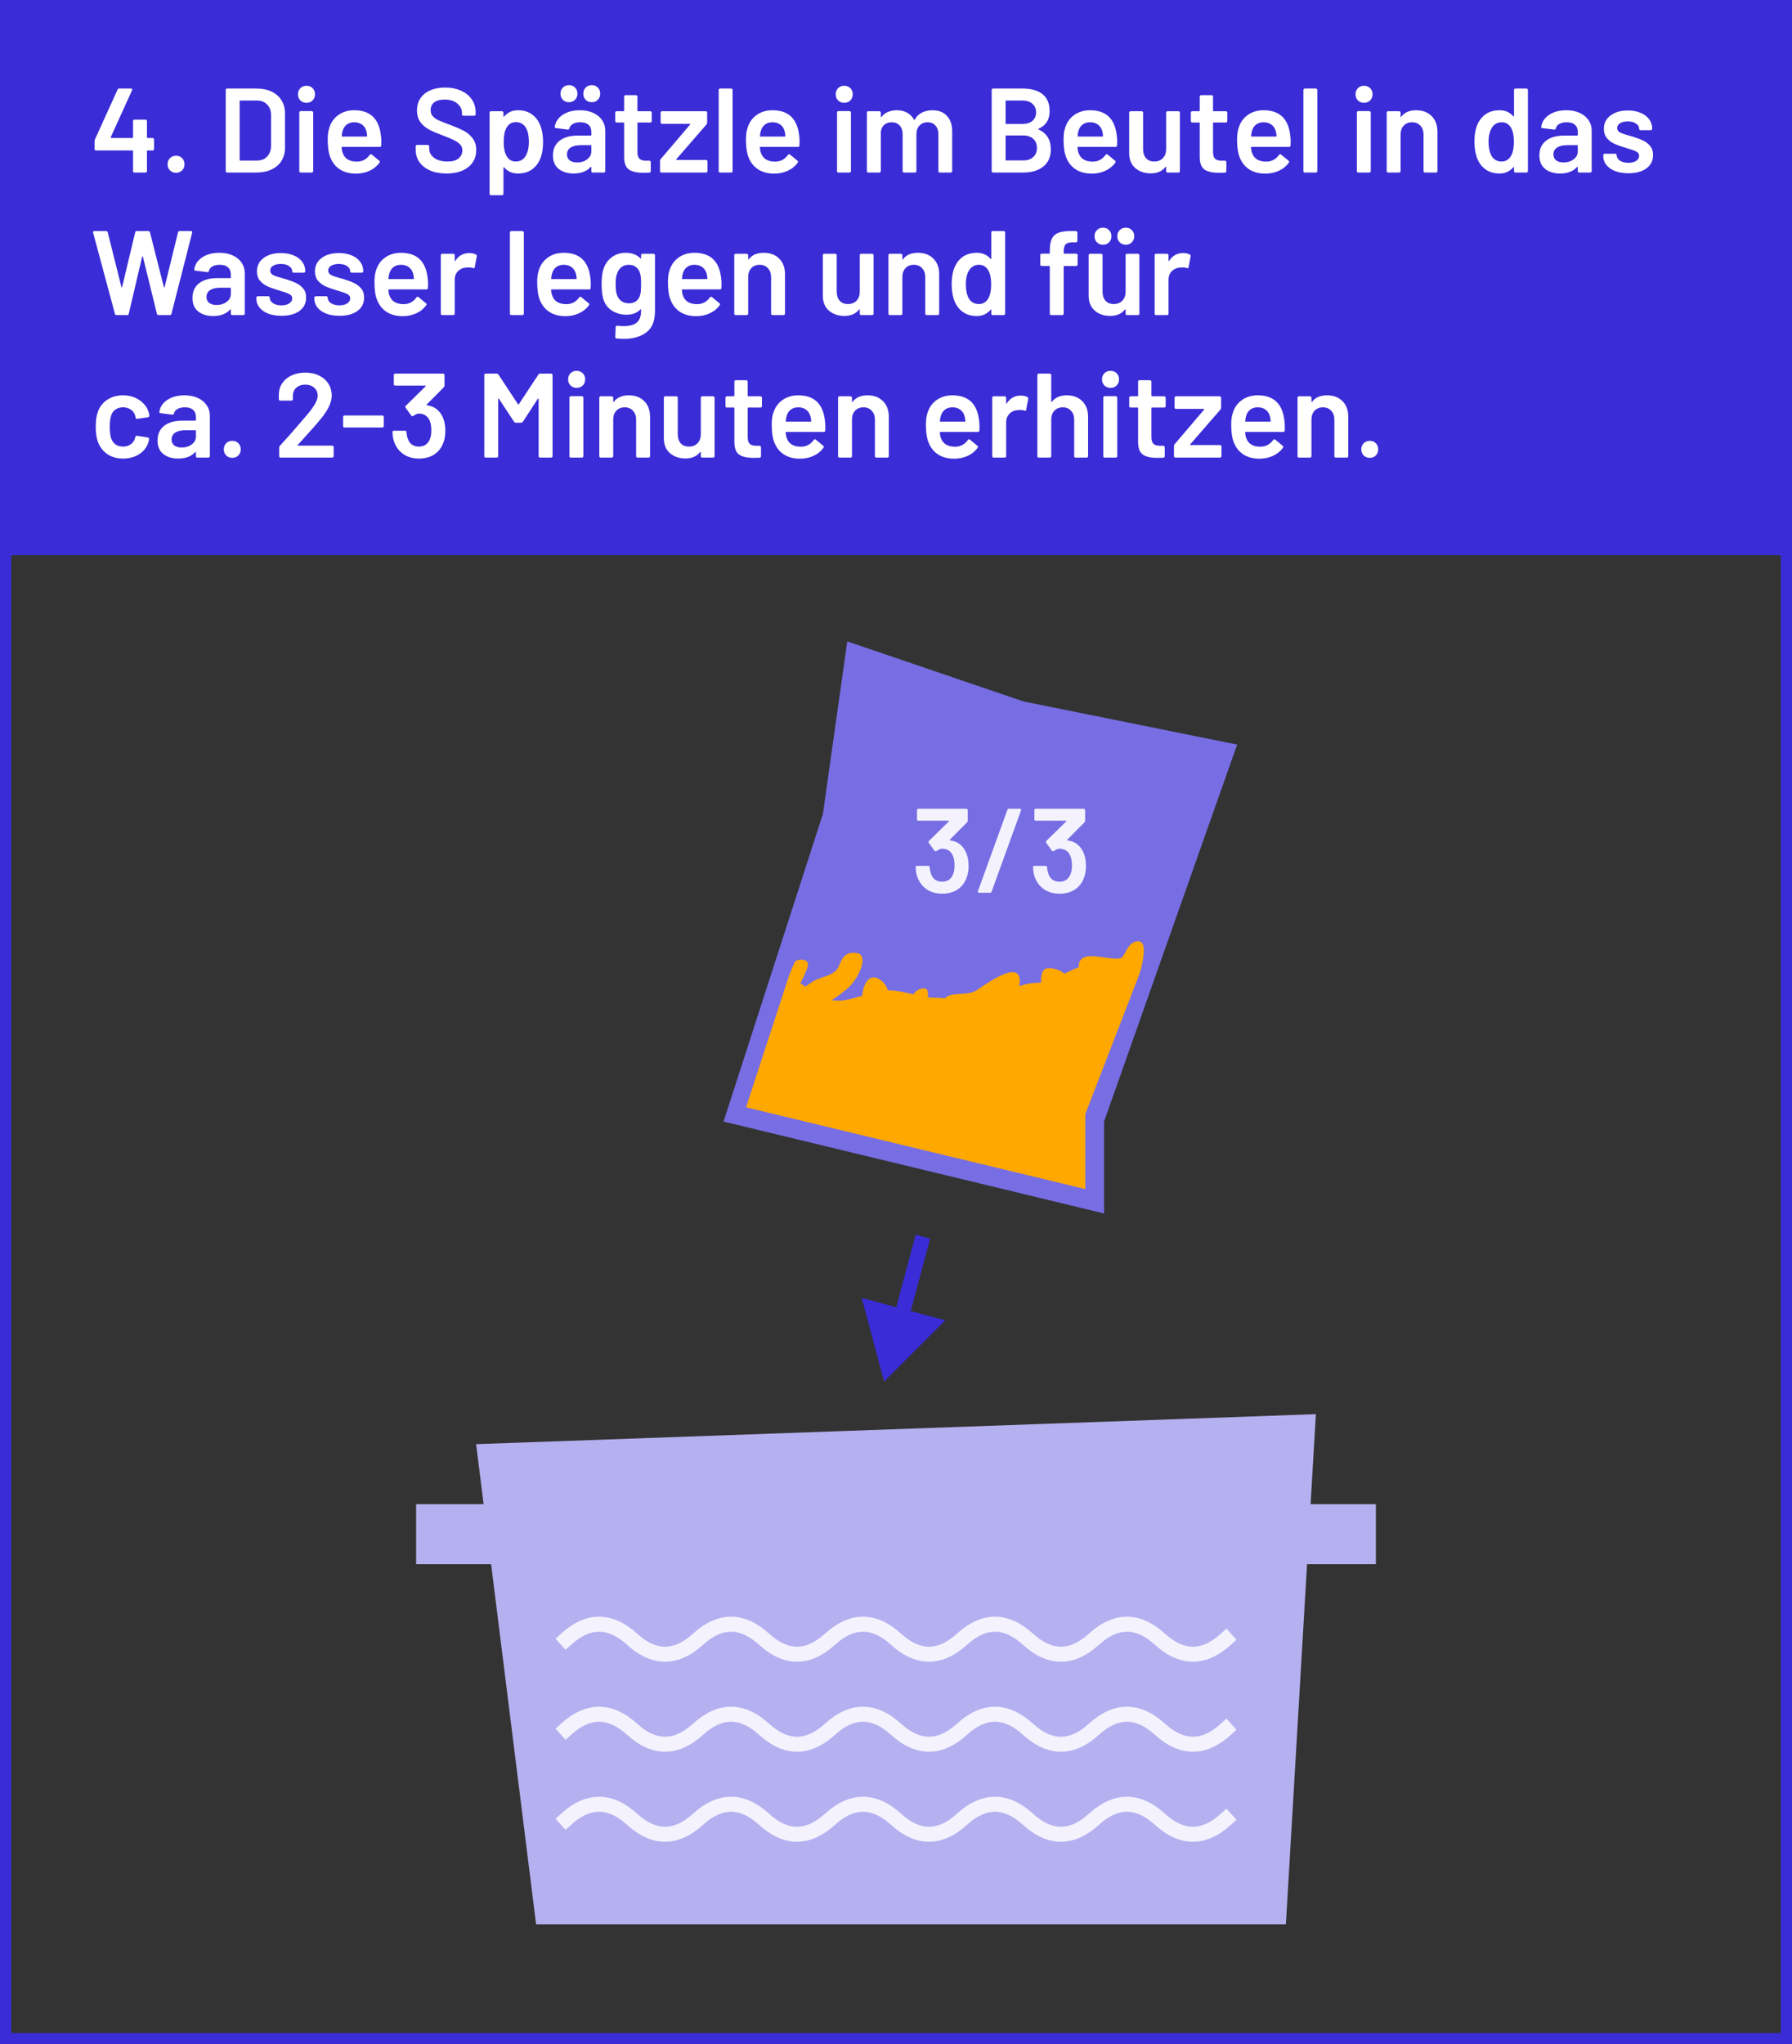
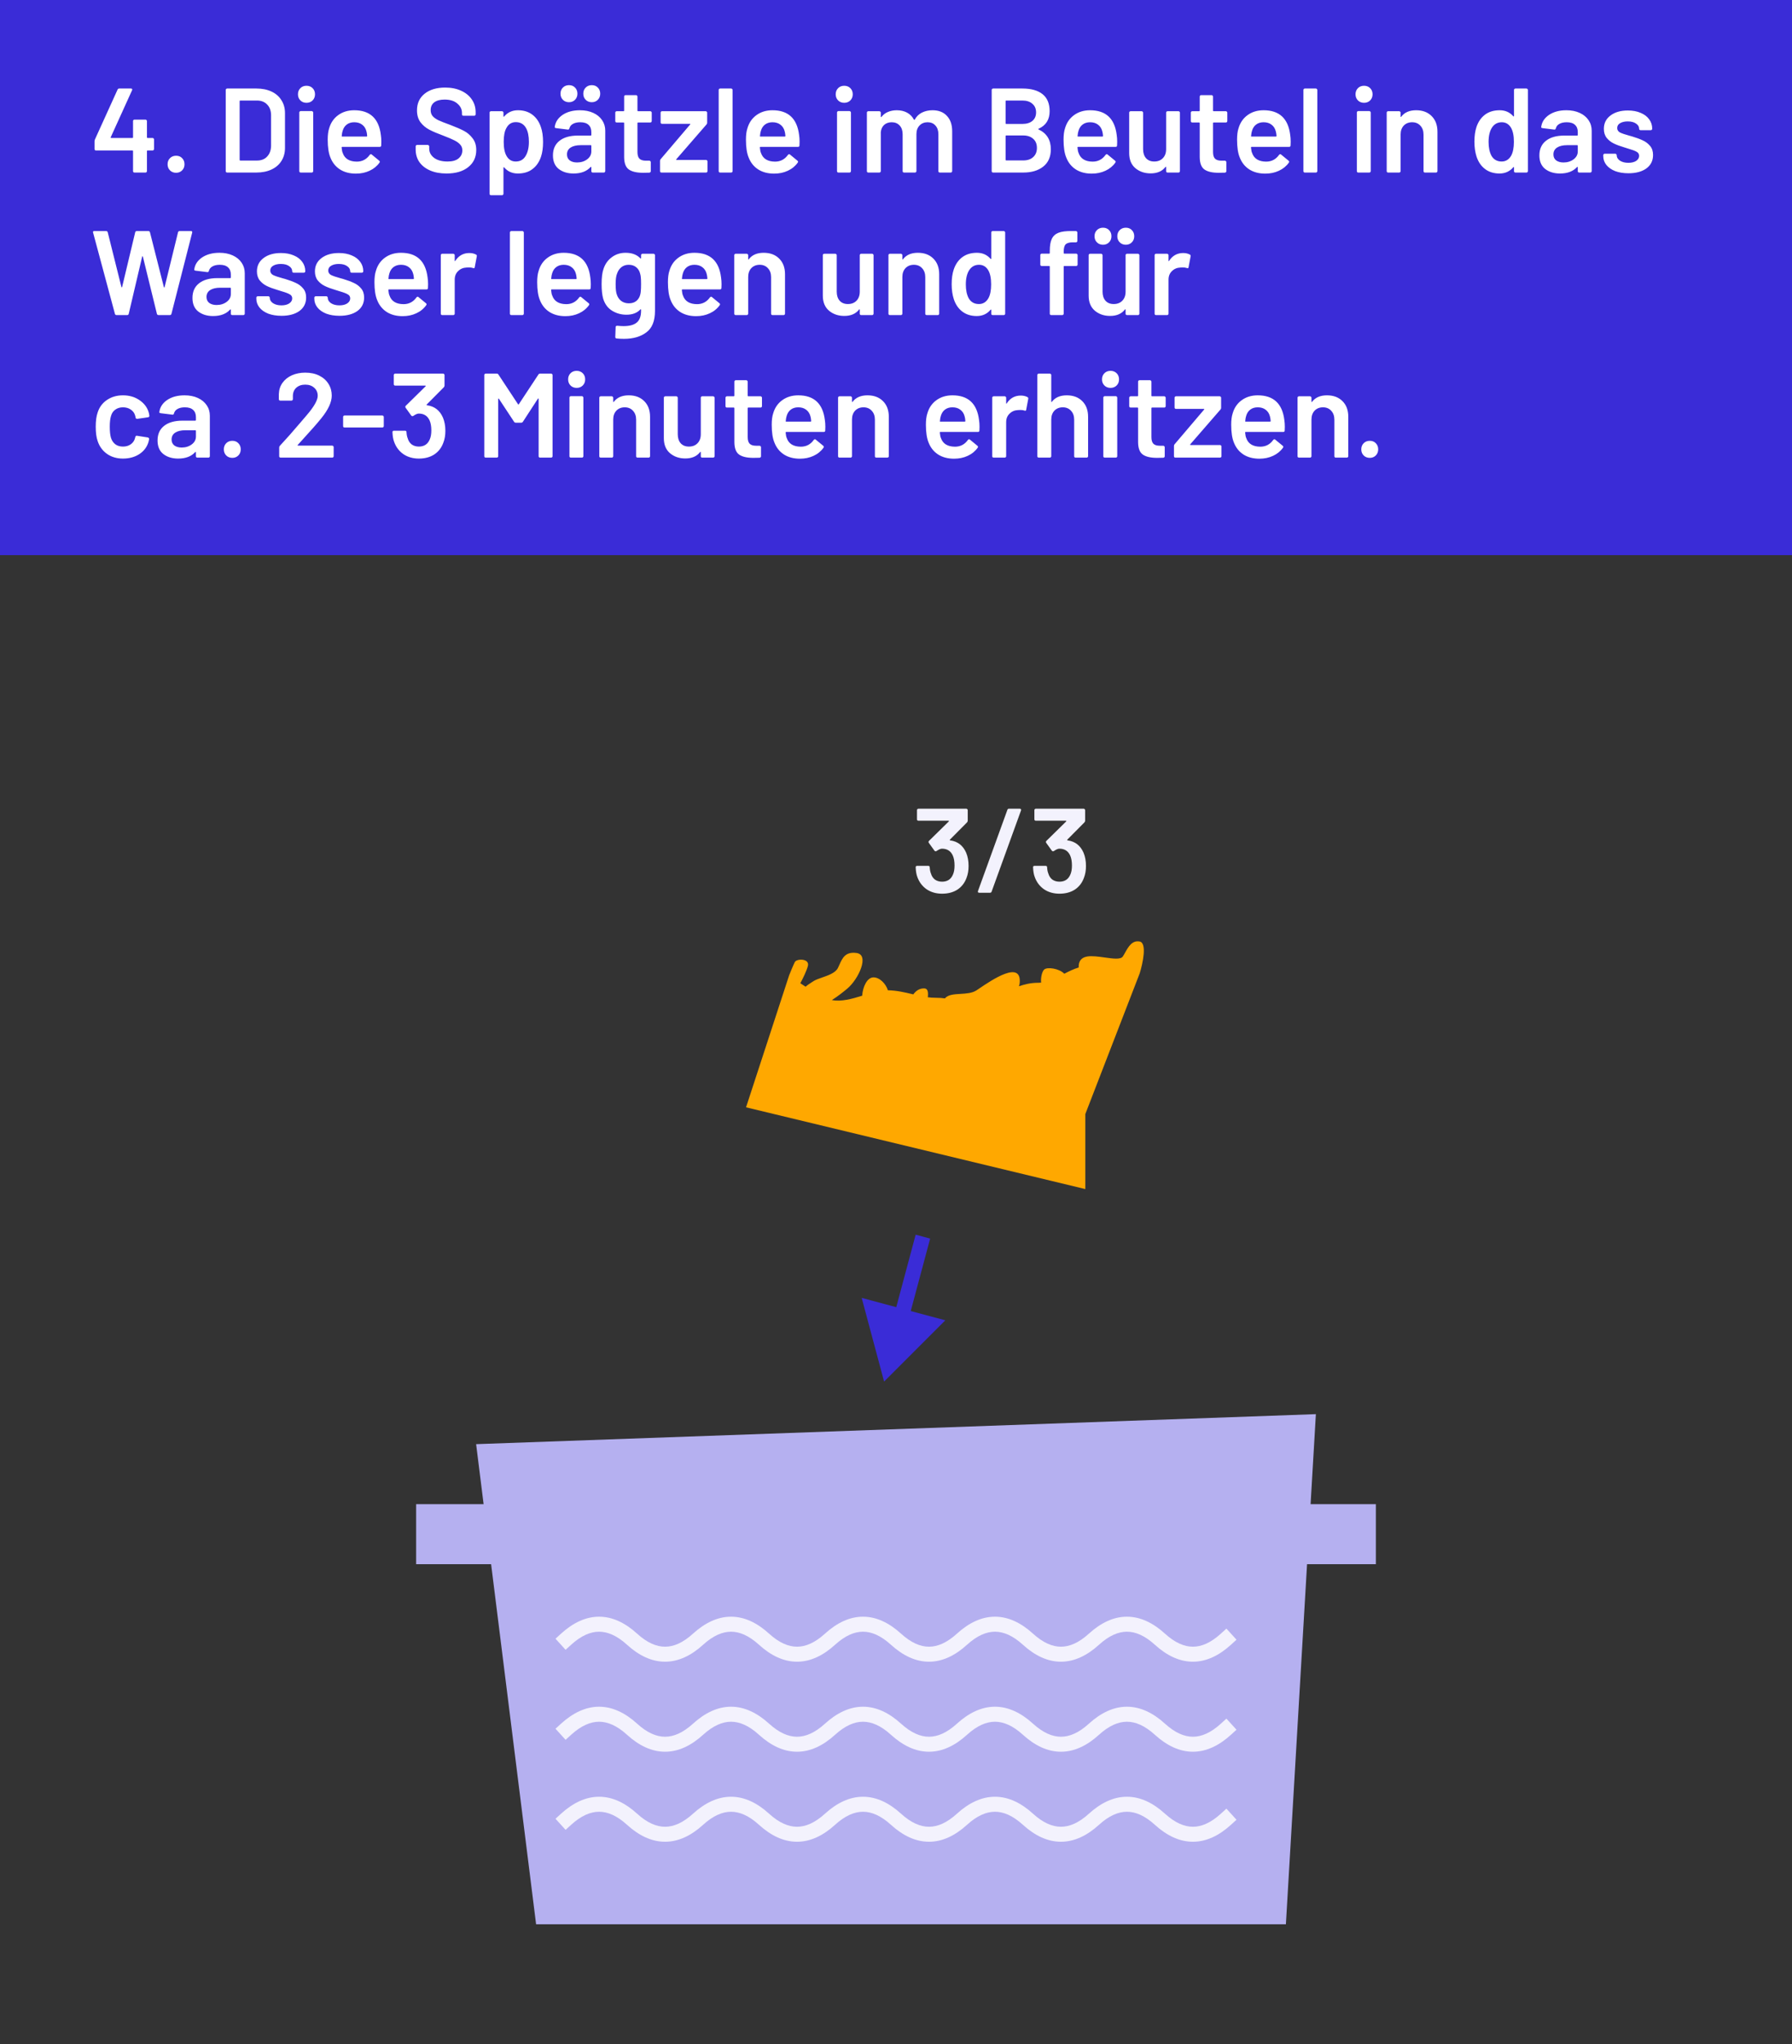
<svg xmlns="http://www.w3.org/2000/svg" viewBox="0 0 478 545" fill="none">
  <rect x="0" y="0" width="478" height="545" fill="#333333" stroke="none" />
  <path d="M127 385.004L351 377.004L343 513.004H143L127 385.004Z" fill="#B5B0F0" />
-   <path d="M193 299L219.5 217L226 171L273 187L330 198.5L294.5 299V323.5L193 299Z" fill="#776EE4" />
  <path fill-rule="evenodd" clip-rule="evenodd" d="M304 259.501L289.5 297.001V317.001L199 295.204L210.5 260.001C210.833 259.168 211.6 257.301 212 256.501C212.5 255.501 216 255.501 215.5 257.501C215.18 258.779 214.201 260.781 213.48 262.129C213.914 262.421 214.385 262.731 214.885 263.051C215.411 262.583 216.017 262.196 216.539 261.864C216.702 261.759 216.858 261.66 217 261.566C217.525 261.216 218.356 260.927 219.257 260.614C220.932 260.032 222.85 259.366 223.5 258.066C223.643 257.78 223.776 257.484 223.908 257.188C224.704 255.413 225.5 253.637 228.5 254.066C232 254.566 229 261.065 226 263.565C224.952 264.439 223.478 265.617 221.895 266.61C224.453 267.096 227.257 266.293 229.974 265.454C230.158 262.94 231.353 260.565 233 260.565C234.656 260.565 236.312 262.279 236.833 264.004C239.21 264.048 241.338 264.555 243.404 265.047L243.616 265.097C244.341 264.122 245.214 263.501 246.5 263.501C247.531 263.501 247.632 264.563 247.488 265.867C248.15 265.951 248.819 266.001 249.5 266.001C250.62 266.001 251.411 266.068 252.044 266.168C252.854 265.169 254.466 265.071 256.171 264.969C257.715 264.876 259.334 264.778 260.5 264.001C260.69 263.875 260.903 263.73 261.137 263.572C264.6 261.231 272.468 255.912 272 262.001C271.976 262.318 271.905 262.629 271.792 262.933C273.253 262.457 274.792 262.001 277 262.001C277.238 262.001 277.474 261.989 277.708 261.966C277.572 260.575 277.964 259.036 278.5 258.501C279.284 257.717 282.524 258.162 283.889 259.594C285.132 258.951 286.396 258.325 287.731 257.928C287.666 256.487 288.21 255.299 290 255C291.285 254.786 293.028 255.031 294.681 255.262C296.886 255.571 298.928 255.858 299.5 255C299.695 254.708 299.89 254.358 300.096 253.989C300.947 252.463 301.988 250.598 304 251.001C306 251.401 304.833 256.834 304 259.501Z" fill="#FFA800" />
  <path fill-rule="evenodd" clip-rule="evenodd" d="M239.069 348.483L229.847 346.012L235.824 368.319L252.154 351.989L242.932 349.518L248.109 330.2L244.245 329.164L239.069 348.483Z" fill="#3A2CD7" />
  <path d="M111 401.004H135V417.004H111V401.004Z" fill="#B5B0F0" />
  <path d="M343 401.004H367V417.004H343V401.004Z" fill="#B5B0F0" />
  <path fill-rule="evenodd" clip-rule="evenodd" d="M159.799 435.004C157.516 435.004 155.041 436.033 152.344 438.484L150.865 439.829L148.174 436.869L149.654 435.524C152.824 432.642 156.216 431.004 159.799 431.004C163.383 431.004 166.774 432.642 169.944 435.524C172.641 437.975 175.116 439.004 177.399 439.004C179.682 439.004 182.157 437.975 184.854 435.524C188.024 432.642 191.416 431.004 194.999 431.004C198.583 431.004 201.974 432.642 205.144 435.524C207.841 437.975 210.316 439.004 212.599 439.004C214.882 439.004 217.357 437.975 220.054 435.524C223.224 432.642 226.616 431.004 230.199 431.004C233.783 431.004 237.174 432.642 240.344 435.524C243.041 437.975 245.516 439.004 247.799 439.004C250.082 439.004 252.557 437.975 255.254 435.524C258.424 432.642 261.816 431.004 265.399 431.004C268.983 431.004 272.374 432.642 275.544 435.524C278.241 437.975 280.716 439.004 282.999 439.004C285.282 439.004 287.757 437.975 290.454 435.524C293.624 432.642 297.016 431.004 300.599 431.004C304.183 431.004 307.574 432.642 310.744 435.524C313.441 437.975 315.916 439.004 318.199 439.004C320.482 439.004 322.957 437.975 325.654 435.524L327.134 434.179L329.824 437.138L328.344 438.484C325.174 441.366 321.783 443.004 318.199 443.004C314.616 443.004 311.224 441.366 308.054 438.484C305.357 436.033 302.882 435.004 300.599 435.004C298.316 435.004 295.841 436.033 293.144 438.484C289.974 441.366 286.583 443.004 282.999 443.004C279.416 443.004 276.024 441.366 272.854 438.484C270.157 436.033 267.682 435.004 265.399 435.004C263.116 435.004 260.641 436.033 257.944 438.484C254.774 441.366 251.383 443.004 247.799 443.004C244.216 443.004 240.824 441.366 237.654 438.484C234.957 436.033 232.482 435.004 230.199 435.004C227.916 435.004 225.441 436.033 222.744 438.484C219.574 441.366 216.183 443.004 212.599 443.004C209.016 443.004 205.624 441.366 202.454 438.484C199.757 436.033 197.282 435.004 194.999 435.004C192.716 435.004 190.241 436.033 187.544 438.484C184.374 441.366 180.983 443.004 177.399 443.004C173.816 443.004 170.424 441.366 167.254 438.484C164.557 436.033 162.082 435.004 159.799 435.004Z" fill="#F3F2FD" />
  <path fill-rule="evenodd" clip-rule="evenodd" d="M159.799 459.004C157.516 459.004 155.041 460.033 152.344 462.484L150.865 463.829L148.174 460.869L149.654 459.524C152.824 456.642 156.216 455.004 159.799 455.004C163.383 455.004 166.774 456.642 169.944 459.524C172.641 461.975 175.116 463.004 177.399 463.004C179.682 463.004 182.157 461.975 184.854 459.524C188.024 456.642 191.416 455.004 194.999 455.004C198.583 455.004 201.974 456.642 205.144 459.524C207.841 461.975 210.316 463.004 212.599 463.004C214.882 463.004 217.357 461.975 220.054 459.524C223.224 456.642 226.616 455.004 230.199 455.004C233.783 455.004 237.174 456.642 240.344 459.524C243.041 461.975 245.516 463.004 247.799 463.004C250.082 463.004 252.557 461.975 255.254 459.524C258.424 456.642 261.816 455.004 265.399 455.004C268.983 455.004 272.374 456.642 275.544 459.524C278.241 461.975 280.716 463.004 282.999 463.004C285.282 463.004 287.757 461.975 290.454 459.524C293.624 456.642 297.016 455.004 300.599 455.004C304.183 455.004 307.574 456.642 310.744 459.524C313.441 461.975 315.916 463.004 318.199 463.004C320.482 463.004 322.957 461.975 325.654 459.524L327.134 458.179L329.824 461.138L328.344 462.484C325.174 465.366 321.783 467.004 318.199 467.004C314.616 467.004 311.224 465.366 308.054 462.484C305.357 460.033 302.882 459.004 300.599 459.004C298.316 459.004 295.841 460.033 293.144 462.484C289.974 465.366 286.583 467.004 282.999 467.004C279.416 467.004 276.024 465.366 272.854 462.484C270.157 460.033 267.682 459.004 265.399 459.004C263.116 459.004 260.641 460.033 257.944 462.484C254.774 465.366 251.383 467.004 247.799 467.004C244.216 467.004 240.824 465.366 237.654 462.484C234.957 460.033 232.482 459.004 230.199 459.004C227.916 459.004 225.441 460.033 222.744 462.484C219.574 465.366 216.183 467.004 212.599 467.004C209.016 467.004 205.624 465.366 202.454 462.484C199.757 460.033 197.282 459.004 194.999 459.004C192.716 459.004 190.241 460.033 187.544 462.484C184.374 465.366 180.983 467.004 177.399 467.004C173.816 467.004 170.424 465.366 167.254 462.484C164.557 460.033 162.082 459.004 159.799 459.004Z" fill="#F3F2FD" />
  <path fill-rule="evenodd" clip-rule="evenodd" d="M159.799 483.004C157.516 483.004 155.041 484.033 152.344 486.484L150.865 487.829L148.174 484.869L149.654 483.524C152.824 480.642 156.216 479.004 159.799 479.004C163.383 479.004 166.774 480.642 169.944 483.524C172.641 485.975 175.116 487.004 177.399 487.004C179.682 487.004 182.157 485.975 184.854 483.524C188.024 480.642 191.416 479.004 194.999 479.004C198.583 479.004 201.974 480.642 205.144 483.524C207.841 485.975 210.316 487.004 212.599 487.004C214.882 487.004 217.357 485.975 220.054 483.524C223.224 480.642 226.616 479.004 230.199 479.004C233.783 479.004 237.174 480.642 240.344 483.524C243.041 485.975 245.516 487.004 247.799 487.004C250.082 487.004 252.557 485.975 255.254 483.524C258.424 480.642 261.816 479.004 265.399 479.004C268.983 479.004 272.374 480.642 275.544 483.524C278.241 485.975 280.716 487.004 282.999 487.004C285.282 487.004 287.757 485.975 290.454 483.524C293.624 480.642 297.016 479.004 300.599 479.004C304.183 479.004 307.574 480.642 310.744 483.524C313.441 485.975 315.916 487.004 318.199 487.004C320.482 487.004 322.957 485.975 325.654 483.524L327.134 482.179L329.824 485.138L328.344 486.484C325.174 489.366 321.783 491.004 318.199 491.004C314.616 491.004 311.224 489.366 308.054 486.484C305.357 484.033 302.882 483.004 300.599 483.004C298.316 483.004 295.841 484.033 293.144 486.484C289.974 489.366 286.583 491.004 282.999 491.004C279.416 491.004 276.024 489.366 272.854 486.484C270.157 484.033 267.682 483.004 265.399 483.004C263.116 483.004 260.641 484.033 257.944 486.484C254.774 489.366 251.383 491.004 247.799 491.004C244.216 491.004 240.824 489.366 237.654 486.484C234.957 484.033 232.482 483.004 230.199 483.004C227.916 483.004 225.441 484.033 222.744 486.484C219.574 489.366 216.183 491.004 212.599 491.004C209.016 491.004 205.624 489.366 202.454 486.484C199.757 484.033 197.282 483.004 194.999 483.004C192.716 483.004 190.241 484.033 187.544 486.484C184.374 489.366 180.983 491.004 177.399 491.004C173.816 491.004 170.424 489.366 167.254 486.484C164.557 484.033 162.082 483.004 159.799 483.004Z" fill="#F3F2FD" />
  <path d="M257.72 227.344C258.147 228.368 258.36 229.541 258.36 230.864C258.36 232.058 258.179 233.114 257.816 234.032C257.325 235.376 256.515 236.421 255.384 237.168C254.253 237.893 252.888 238.256 251.288 238.256C249.709 238.256 248.333 237.861 247.16 237.072C246.008 236.261 245.187 235.173 244.696 233.808C244.44 233.146 244.291 232.282 244.248 231.216C244.248 230.96 244.376 230.832 244.632 230.832H247.608C247.864 230.832 247.992 230.96 247.992 231.216C248.035 231.898 248.141 232.442 248.312 232.848C248.504 233.53 248.856 234.074 249.368 234.48C249.901 234.864 250.541 235.056 251.288 235.056C252.696 235.056 253.667 234.416 254.2 233.136C254.477 232.517 254.616 231.717 254.616 230.736C254.616 229.648 254.456 228.752 254.136 228.048C253.581 226.853 252.621 226.256 251.256 226.256C250.893 226.256 250.403 226.469 249.784 226.896C249.699 226.938 249.624 226.96 249.56 226.96C249.453 226.96 249.347 226.896 249.24 226.768L247.768 224.72C247.704 224.613 247.672 224.528 247.672 224.464C247.672 224.357 247.715 224.261 247.8 224.176L253.08 218.992C253.123 218.949 253.133 218.906 253.112 218.864C253.091 218.821 253.048 218.8 252.984 218.8H244.984C244.877 218.8 244.781 218.768 244.696 218.704C244.632 218.618 244.6 218.522 244.6 218.416V215.984C244.6 215.877 244.632 215.792 244.696 215.728C244.781 215.642 244.877 215.6 244.984 215.6H257.752C257.859 215.6 257.944 215.642 258.008 215.728C258.093 215.792 258.136 215.877 258.136 215.984V218.768C258.136 218.96 258.072 219.12 257.944 219.248L253.368 223.856C253.283 223.941 253.325 224.005 253.496 224.048C255.48 224.325 256.888 225.424 257.72 227.344Z" fill="#F3F2FD" />
  <path d="M261.184 238C261.056 238 260.96 237.968 260.896 237.904C260.832 237.818 260.821 237.701 260.864 237.552L268.704 215.92C268.768 215.706 268.907 215.6 269.12 215.6H272.032C272.16 215.6 272.256 215.642 272.32 215.728C272.384 215.792 272.395 215.898 272.352 216.048L264.512 237.68C264.448 237.893 264.309 238 264.096 238H261.184Z" fill="#F3F2FD" />
  <path d="M289.033 227.344C289.459 228.368 289.673 229.541 289.673 230.864C289.673 232.058 289.491 233.114 289.129 234.032C288.638 235.376 287.827 236.421 286.697 237.168C285.566 237.893 284.201 238.256 282.601 238.256C281.022 238.256 279.646 237.861 278.473 237.072C277.321 236.261 276.499 235.173 276.009 233.808C275.753 233.146 275.603 232.282 275.561 231.216C275.561 230.96 275.689 230.832 275.945 230.832H278.921C279.177 230.832 279.305 230.96 279.305 231.216C279.347 231.898 279.454 232.442 279.625 232.848C279.817 233.53 280.169 234.074 280.681 234.48C281.214 234.864 281.854 235.056 282.601 235.056C284.009 235.056 284.979 234.416 285.513 233.136C285.79 232.517 285.929 231.717 285.929 230.736C285.929 229.648 285.769 228.752 285.449 228.048C284.894 226.853 283.934 226.256 282.569 226.256C282.206 226.256 281.715 226.469 281.097 226.896C281.011 226.938 280.937 226.96 280.873 226.96C280.766 226.96 280.659 226.896 280.553 226.768L279.081 224.72C279.017 224.613 278.985 224.528 278.985 224.464C278.985 224.357 279.027 224.261 279.113 224.176L284.393 218.992C284.435 218.949 284.446 218.906 284.425 218.864C284.403 218.821 284.361 218.8 284.297 218.8H276.297C276.19 218.8 276.094 218.768 276.009 218.704C275.945 218.618 275.913 218.522 275.913 218.416V215.984C275.913 215.877 275.945 215.792 276.009 215.728C276.094 215.642 276.19 215.6 276.297 215.6H289.065C289.171 215.6 289.257 215.642 289.321 215.728C289.406 215.792 289.449 215.877 289.449 215.984V218.768C289.449 218.96 289.385 219.12 289.257 219.248L284.681 223.856C284.595 223.941 284.638 224.005 284.809 224.048C286.793 224.325 288.201 225.424 289.033 227.344Z" fill="#F3F2FD" />
-   <rect x="1.5" y="1.5" width="475" height="542" stroke="#3A2CD7" stroke-width="3" />
  <rect width="478" height="148" fill="#3A2CD7" />
  <path d="M40.704 36.784C40.811 36.784 40.896 36.827 40.96 36.912C41.045 36.976 41.088 37.061 41.088 37.168V39.728C41.088 39.835 41.045 39.931 40.96 40.016C40.896 40.08 40.811 40.112 40.704 40.112H39.36C39.253 40.112 39.2 40.165 39.2 40.272V45.616C39.2 45.723 39.157 45.819 39.072 45.904C39.008 45.968 38.923 46 38.816 46H35.872C35.765 46 35.669 45.968 35.584 45.904C35.52 45.819 35.488 45.723 35.488 45.616V40.272C35.488 40.165 35.435 40.112 35.328 40.112H25.6C25.493 40.112 25.397 40.08 25.312 40.016C25.248 39.931 25.216 39.835 25.216 39.728V37.68C25.216 37.552 25.248 37.392 25.312 37.2L31.36 23.888C31.445 23.696 31.595 23.6 31.808 23.6H34.944C35.093 23.6 35.189 23.643 35.232 23.728C35.296 23.792 35.296 23.899 35.232 24.048L29.536 36.592C29.515 36.635 29.515 36.677 29.536 36.72C29.557 36.763 29.589 36.784 29.632 36.784H35.328C35.435 36.784 35.488 36.731 35.488 36.624V32.272C35.488 32.165 35.52 32.08 35.584 32.016C35.669 31.931 35.765 31.888 35.872 31.888H38.816C38.923 31.888 39.008 31.931 39.072 32.016C39.157 32.08 39.2 32.165 39.2 32.272V36.624C39.2 36.731 39.253 36.784 39.36 36.784H40.704ZM46.975 46.064C46.313 46.064 45.769 45.851 45.343 45.424C44.916 44.997 44.703 44.453 44.703 43.792C44.703 43.131 44.916 42.587 45.343 42.16C45.769 41.733 46.313 41.52 46.975 41.52C47.636 41.52 48.169 41.733 48.575 42.16C49.001 42.587 49.215 43.131 49.215 43.792C49.215 44.453 49.001 44.997 48.575 45.424C48.148 45.851 47.615 46.064 46.975 46.064ZM60.595 46C60.488 46 60.392 45.968 60.307 45.904C60.243 45.819 60.211 45.723 60.211 45.616V23.984C60.211 23.877 60.243 23.792 60.307 23.728C60.392 23.643 60.488 23.6 60.595 23.6H68.403C69.918 23.6 71.251 23.867 72.403 24.4C73.555 24.933 74.44 25.701 75.059 26.704C75.699 27.685 76.019 28.837 76.019 30.16V39.44C76.019 40.763 75.699 41.925 75.059 42.928C74.44 43.909 73.555 44.667 72.403 45.2C71.251 45.733 69.918 46 68.403 46H60.595ZM63.923 42.64C63.923 42.747 63.976 42.8 64.083 42.8H68.563C69.694 42.8 70.59 42.448 71.251 41.744C71.934 41.019 72.286 40.059 72.307 38.864V30.768C72.307 29.552 71.966 28.592 71.283 27.888C70.6 27.163 69.683 26.8 68.531 26.8H64.083C63.976 26.8 63.923 26.853 63.923 26.96V42.64ZM81.752 27.408C81.091 27.408 80.547 27.195 80.12 26.768C79.694 26.341 79.48 25.797 79.48 25.136C79.48 24.475 79.694 23.931 80.12 23.504C80.547 23.077 81.091 22.864 81.752 22.864C82.414 22.864 82.958 23.077 83.384 23.504C83.811 23.931 84.024 24.475 84.024 25.136C84.024 25.797 83.811 26.341 83.384 26.768C82.958 27.195 82.414 27.408 81.752 27.408ZM80.216 46C80.11 46 80.014 45.968 79.928 45.904C79.864 45.819 79.832 45.723 79.832 45.616V30C79.832 29.893 79.864 29.808 79.928 29.744C80.014 29.659 80.11 29.616 80.216 29.616H83.16C83.267 29.616 83.352 29.659 83.416 29.744C83.502 29.808 83.544 29.893 83.544 30V45.616C83.544 45.723 83.502 45.819 83.416 45.904C83.352 45.968 83.267 46 83.16 46H80.216ZM101.589 35.984C101.674 36.517 101.717 37.115 101.717 37.776L101.685 38.768C101.685 39.024 101.557 39.152 101.301 39.152H91.284C91.178 39.152 91.124 39.205 91.124 39.312C91.189 40.016 91.284 40.496 91.412 40.752C91.924 42.288 93.172 43.067 95.156 43.088C96.607 43.088 97.759 42.491 98.612 41.296C98.698 41.168 98.805 41.104 98.933 41.104C99.018 41.104 99.093 41.136 99.156 41.2L101.141 42.832C101.333 42.981 101.365 43.152 101.237 43.344C100.575 44.283 99.69 45.008 98.581 45.52C97.493 46.032 96.276 46.288 94.933 46.288C93.269 46.288 91.85 45.915 90.677 45.168C89.525 44.421 88.682 43.376 88.148 42.032C87.658 40.88 87.412 39.28 87.412 37.232C87.412 35.995 87.54 34.992 87.796 34.224C88.223 32.731 89.023 31.557 90.197 30.704C91.391 29.829 92.82 29.392 94.484 29.392C98.687 29.392 101.055 31.589 101.589 35.984ZM94.484 32.592C93.695 32.592 93.034 32.795 92.501 33.2C91.989 33.584 91.626 34.128 91.412 34.832C91.284 35.195 91.199 35.664 91.156 36.24C91.114 36.347 91.156 36.4 91.284 36.4H97.781C97.887 36.4 97.941 36.347 97.941 36.24C97.898 35.707 97.834 35.301 97.749 35.024C97.556 34.256 97.172 33.659 96.597 33.232C96.042 32.805 95.338 32.592 94.484 32.592ZM119.099 46.256C117.435 46.256 115.985 45.989 114.747 45.456C113.51 44.923 112.55 44.176 111.867 43.216C111.206 42.256 110.875 41.125 110.875 39.824V39.024C110.875 38.917 110.907 38.832 110.971 38.768C111.057 38.683 111.153 38.64 111.259 38.64H114.107C114.214 38.64 114.299 38.683 114.363 38.768C114.449 38.832 114.491 38.917 114.491 39.024V39.632C114.491 40.613 114.929 41.435 115.803 42.096C116.678 42.736 117.873 43.056 119.387 43.056C120.689 43.056 121.67 42.779 122.331 42.224C122.993 41.669 123.323 40.955 123.323 40.08C123.323 39.483 123.142 38.981 122.779 38.576C122.417 38.149 121.894 37.765 121.211 37.424C120.55 37.083 119.547 36.656 118.203 36.144C116.689 35.589 115.462 35.067 114.523 34.576C113.585 34.085 112.795 33.424 112.155 32.592C111.537 31.739 111.227 30.683 111.227 29.424C111.227 27.547 111.91 26.064 113.275 24.976C114.641 23.888 116.465 23.344 118.747 23.344C120.347 23.344 121.755 23.621 122.971 24.176C124.209 24.731 125.169 25.509 125.851 26.512C126.534 27.493 126.875 28.635 126.875 29.936V30.48C126.875 30.587 126.833 30.683 126.747 30.768C126.683 30.832 126.598 30.864 126.491 30.864H123.611C123.505 30.864 123.409 30.832 123.323 30.768C123.259 30.683 123.227 30.587 123.227 30.48V30.128C123.227 29.125 122.811 28.283 121.979 27.6C121.169 26.896 120.038 26.544 118.587 26.544C117.414 26.544 116.497 26.789 115.835 27.28C115.195 27.771 114.875 28.464 114.875 29.36C114.875 30 115.046 30.523 115.387 30.928C115.729 31.333 116.241 31.707 116.923 32.048C117.606 32.368 118.662 32.784 120.091 33.296C121.606 33.872 122.811 34.395 123.707 34.864C124.625 35.333 125.403 35.995 126.043 36.848C126.705 37.68 127.035 38.725 127.035 39.984C127.035 41.904 126.321 43.429 124.891 44.56C123.483 45.691 121.553 46.256 119.099 46.256ZM144.278 33.872C144.662 34.96 144.854 36.293 144.854 37.872C144.854 39.387 144.672 40.688 144.31 41.776C143.84 43.184 143.083 44.283 142.038 45.072C141.014 45.861 139.712 46.256 138.134 46.256C136.619 46.256 135.403 45.712 134.486 44.624C134.443 44.581 134.4 44.571 134.358 44.592C134.315 44.613 134.294 44.656 134.294 44.72V51.664C134.294 51.771 134.251 51.856 134.166 51.92C134.102 52.005 134.016 52.048 133.91 52.048H130.966C130.859 52.048 130.763 52.005 130.678 51.92C130.614 51.856 130.582 51.771 130.582 51.664V30.032C130.582 29.925 130.614 29.84 130.678 29.776C130.763 29.691 130.859 29.648 130.966 29.648H133.91C134.016 29.648 134.102 29.691 134.166 29.776C134.251 29.84 134.294 29.925 134.294 30.032V30.992C134.294 31.056 134.315 31.099 134.358 31.12C134.4 31.141 134.443 31.12 134.486 31.056C135.424 29.947 136.651 29.392 138.166 29.392C139.68 29.392 140.96 29.787 142.006 30.576C143.051 31.365 143.808 32.464 144.278 33.872ZM140.118 41.712C140.758 40.731 141.078 39.429 141.078 37.808C141.078 36.251 140.822 35.024 140.31 34.128C139.712 33.083 138.806 32.56 137.59 32.56C136.48 32.56 135.648 33.072 135.094 34.096C134.603 34.928 134.358 36.165 134.358 37.808C134.358 39.493 134.624 40.773 135.158 41.648C135.712 42.587 136.512 43.056 137.558 43.056C138.688 43.056 139.542 42.608 140.118 41.712ZM154.693 29.392C156.037 29.392 157.221 29.627 158.245 30.096C159.269 30.565 160.058 31.216 160.613 32.048C161.167 32.859 161.445 33.787 161.445 34.832V45.616C161.445 45.723 161.402 45.819 161.317 45.904C161.253 45.968 161.167 46 161.061 46H158.117C158.01 46 157.914 45.968 157.829 45.904C157.765 45.819 157.733 45.723 157.733 45.616V44.592C157.733 44.528 157.711 44.496 157.669 44.496C157.626 44.475 157.583 44.485 157.541 44.528C156.495 45.68 154.981 46.256 152.997 46.256C151.397 46.256 150.074 45.851 149.029 45.04C148.005 44.229 147.493 43.024 147.493 41.424C147.493 39.76 148.069 38.469 149.221 37.552C150.394 36.613 152.037 36.144 154.149 36.144H157.573C157.679 36.144 157.733 36.091 157.733 35.984V35.216C157.733 34.384 157.487 33.744 156.997 33.296C156.506 32.827 155.77 32.592 154.789 32.592C153.978 32.592 153.317 32.741 152.805 33.04C152.314 33.317 152.005 33.712 151.877 34.224C151.813 34.48 151.663 34.587 151.429 34.544L148.325 34.16C148.218 34.139 148.122 34.107 148.037 34.064C147.973 34 147.951 33.925 147.973 33.84C148.143 32.539 148.837 31.472 150.053 30.64C151.29 29.808 152.837 29.392 154.693 29.392ZM153.925 43.312C154.97 43.312 155.866 43.035 156.613 42.48C157.359 41.925 157.733 41.221 157.733 40.368V38.864C157.733 38.757 157.679 38.704 157.573 38.704H154.885C153.754 38.704 152.858 38.917 152.197 39.344C151.557 39.771 151.237 40.379 151.237 41.168C151.237 41.851 151.482 42.384 151.973 42.768C152.485 43.131 153.135 43.312 153.925 43.312ZM157.861 27.248C157.199 27.248 156.655 27.035 156.229 26.608C155.802 26.181 155.589 25.637 155.589 24.976C155.589 24.315 155.802 23.771 156.229 23.344C156.655 22.917 157.199 22.704 157.861 22.704C158.522 22.704 159.055 22.917 159.461 23.344C159.887 23.771 160.101 24.315 160.101 24.976C160.101 25.637 159.887 26.181 159.461 26.608C159.034 27.035 158.501 27.248 157.861 27.248ZM151.781 27.248C151.119 27.248 150.575 27.035 150.149 26.608C149.722 26.181 149.509 25.637 149.509 24.976C149.509 24.315 149.722 23.771 150.149 23.344C150.575 22.917 151.119 22.704 151.781 22.704C152.442 22.704 152.975 22.917 153.381 23.344C153.807 23.771 154.021 24.315 154.021 24.976C154.021 25.637 153.807 26.181 153.381 26.608C152.954 27.035 152.421 27.248 151.781 27.248ZM173.844 32.272C173.844 32.379 173.801 32.475 173.716 32.56C173.652 32.624 173.566 32.656 173.46 32.656H170.196C170.089 32.656 170.036 32.709 170.036 32.816V40.528C170.036 41.339 170.206 41.925 170.548 42.288C170.91 42.651 171.476 42.832 172.244 42.832H173.204C173.31 42.832 173.396 42.875 173.46 42.96C173.545 43.024 173.588 43.109 173.588 43.216V45.616C173.588 45.851 173.46 45.989 173.204 46.032L171.54 46.064C169.854 46.064 168.596 45.776 167.764 45.2C166.932 44.624 166.505 43.536 166.484 41.936V32.816C166.484 32.709 166.43 32.656 166.324 32.656H164.5C164.393 32.656 164.297 32.624 164.212 32.56C164.148 32.475 164.116 32.379 164.116 32.272V30.032C164.116 29.925 164.148 29.84 164.212 29.776C164.297 29.691 164.393 29.648 164.5 29.648H166.324C166.43 29.648 166.484 29.595 166.484 29.488V25.744C166.484 25.637 166.516 25.552 166.58 25.488C166.665 25.403 166.761 25.36 166.868 25.36H169.652C169.758 25.36 169.844 25.403 169.908 25.488C169.993 25.552 170.036 25.637 170.036 25.744V29.488C170.036 29.595 170.089 29.648 170.196 29.648H173.46C173.566 29.648 173.652 29.691 173.716 29.776C173.801 29.84 173.844 29.925 173.844 30.032V32.272ZM176.436 46C176.33 46 176.234 45.968 176.148 45.904C176.084 45.819 176.052 45.723 176.052 45.616V42.896C176.052 42.704 176.106 42.555 176.212 42.448L184.084 33.2C184.191 33.072 184.159 33.008 183.988 33.008H176.596C176.49 33.008 176.394 32.976 176.308 32.912C176.244 32.827 176.212 32.731 176.212 32.624V30.032C176.212 29.925 176.244 29.84 176.308 29.776C176.394 29.691 176.49 29.648 176.596 29.648H188.244C188.351 29.648 188.436 29.691 188.5 29.776C188.586 29.84 188.628 29.925 188.628 30.032V32.752C188.628 32.923 188.564 33.072 188.436 33.2L180.404 42.448C180.319 42.576 180.351 42.64 180.5 42.64H188.34C188.447 42.64 188.532 42.683 188.596 42.768C188.682 42.832 188.724 42.917 188.724 43.024V45.616C188.724 45.723 188.682 45.819 188.596 45.904C188.532 45.968 188.447 46 188.34 46H176.436ZM192.087 46C191.98 46 191.884 45.968 191.799 45.904C191.735 45.819 191.703 45.723 191.703 45.616V23.984C191.703 23.877 191.735 23.792 191.799 23.728C191.884 23.643 191.98 23.6 192.087 23.6H195.031C195.137 23.6 195.223 23.643 195.287 23.728C195.372 23.792 195.415 23.877 195.415 23.984V45.616C195.415 45.723 195.372 45.819 195.287 45.904C195.223 45.968 195.137 46 195.031 46H192.087ZM213.151 35.984C213.236 36.517 213.279 37.115 213.279 37.776L213.247 38.768C213.247 39.024 213.119 39.152 212.863 39.152H202.847C202.74 39.152 202.687 39.205 202.687 39.312C202.751 40.016 202.847 40.496 202.975 40.752C203.487 42.288 204.735 43.067 206.719 43.088C208.17 43.088 209.322 42.491 210.175 41.296C210.26 41.168 210.367 41.104 210.495 41.104C210.58 41.104 210.655 41.136 210.719 41.2L212.703 42.832C212.895 42.981 212.927 43.152 212.799 43.344C212.138 44.283 211.252 45.008 210.143 45.52C209.055 46.032 207.839 46.288 206.495 46.288C204.831 46.288 203.412 45.915 202.239 45.168C201.087 44.421 200.244 43.376 199.711 42.032C199.22 40.88 198.975 39.28 198.975 37.232C198.975 35.995 199.103 34.992 199.359 34.224C199.786 32.731 200.586 31.557 201.759 30.704C202.954 29.829 204.383 29.392 206.047 29.392C210.25 29.392 212.618 31.589 213.151 35.984ZM206.047 32.592C205.258 32.592 204.596 32.795 204.063 33.2C203.551 33.584 203.188 34.128 202.975 34.832C202.847 35.195 202.762 35.664 202.719 36.24C202.676 36.347 202.719 36.4 202.847 36.4H209.343C209.45 36.4 209.503 36.347 209.503 36.24C209.46 35.707 209.396 35.301 209.311 35.024C209.119 34.256 208.735 33.659 208.159 33.232C207.604 32.805 206.9 32.592 206.047 32.592ZM225.19 27.408C224.528 27.408 223.984 27.195 223.558 26.768C223.131 26.341 222.918 25.797 222.918 25.136C222.918 24.475 223.131 23.931 223.558 23.504C223.984 23.077 224.528 22.864 225.19 22.864C225.851 22.864 226.395 23.077 226.822 23.504C227.248 23.931 227.462 24.475 227.462 25.136C227.462 25.797 227.248 26.341 226.822 26.768C226.395 27.195 225.851 27.408 225.19 27.408ZM223.654 46C223.547 46 223.451 45.968 223.366 45.904C223.302 45.819 223.27 45.723 223.27 45.616V30C223.27 29.893 223.302 29.808 223.366 29.744C223.451 29.659 223.547 29.616 223.654 29.616H226.598C226.704 29.616 226.79 29.659 226.854 29.744C226.939 29.808 226.982 29.893 226.982 30V45.616C226.982 45.723 226.939 45.819 226.854 45.904C226.79 45.968 226.704 46 226.598 46H223.654ZM248.738 29.392C250.381 29.392 251.661 29.893 252.578 30.896C253.517 31.877 253.986 33.253 253.986 35.024V45.616C253.986 45.723 253.943 45.819 253.858 45.904C253.794 45.968 253.709 46 253.602 46H250.69C250.583 46 250.487 45.968 250.402 45.904C250.338 45.819 250.306 45.723 250.306 45.616V35.792C250.306 34.811 250.039 34.032 249.506 33.456C248.994 32.88 248.301 32.592 247.426 32.592C246.551 32.592 245.837 32.88 245.282 33.456C244.727 34.032 244.45 34.8 244.45 35.76V45.616C244.45 45.723 244.407 45.819 244.322 45.904C244.258 45.968 244.173 46 244.066 46H241.154C241.047 46 240.951 45.968 240.866 45.904C240.802 45.819 240.77 45.723 240.77 45.616V35.792C240.77 34.811 240.503 34.032 239.97 33.456C239.437 32.88 238.733 32.592 237.858 32.592C237.047 32.592 236.375 32.827 235.842 33.296C235.33 33.765 235.031 34.405 234.946 35.216V45.616C234.946 45.723 234.903 45.819 234.818 45.904C234.754 45.968 234.669 46 234.562 46H231.618C231.511 46 231.415 45.968 231.33 45.904C231.266 45.819 231.234 45.723 231.234 45.616V30.032C231.234 29.925 231.266 29.84 231.33 29.776C231.415 29.691 231.511 29.648 231.618 29.648H234.562C234.669 29.648 234.754 29.691 234.818 29.776C234.903 29.84 234.946 29.925 234.946 30.032V31.088C234.946 31.152 234.967 31.195 235.01 31.216C235.053 31.237 235.095 31.216 235.138 31.152C235.607 30.555 236.183 30.117 236.866 29.84C237.57 29.541 238.349 29.392 239.202 29.392C240.247 29.392 241.165 29.605 241.954 30.032C242.743 30.459 243.351 31.077 243.778 31.888C243.842 31.973 243.917 31.973 244.002 31.888C244.471 31.035 245.122 30.405 245.954 30C246.786 29.595 247.714 29.392 248.738 29.392ZM277.036 34.32C276.908 34.384 276.908 34.448 277.036 34.512C279.212 35.536 280.3 37.296 280.3 39.792C280.3 41.819 279.617 43.365 278.252 44.432C276.908 45.477 275.148 46 272.972 46H264.908C264.801 46 264.705 45.968 264.62 45.904C264.556 45.819 264.524 45.723 264.524 45.616V23.984C264.524 23.877 264.556 23.792 264.62 23.728C264.705 23.643 264.801 23.6 264.908 23.6H272.716C275.041 23.6 276.833 24.101 278.092 25.104C279.35 26.107 279.98 27.621 279.98 29.648C279.98 31.888 278.998 33.445 277.036 34.32ZM268.396 26.8C268.289 26.8 268.236 26.853 268.236 26.96V32.88C268.236 32.987 268.289 33.04 268.396 33.04H272.716C273.846 33.04 274.732 32.773 275.372 32.24C276.033 31.685 276.364 30.928 276.364 29.968C276.364 28.987 276.033 28.219 275.372 27.664C274.732 27.088 273.846 26.8 272.716 26.8H268.396ZM272.972 42.768C274.081 42.768 274.956 42.469 275.596 41.872C276.257 41.275 276.588 40.464 276.588 39.44C276.588 38.395 276.257 37.584 275.596 37.008C274.934 36.411 274.038 36.112 272.908 36.112H268.396C268.289 36.112 268.236 36.165 268.236 36.272V42.608C268.236 42.715 268.289 42.768 268.396 42.768H272.972ZM297.87 35.984C297.955 36.517 297.998 37.115 297.998 37.776L297.966 38.768C297.966 39.024 297.838 39.152 297.582 39.152H287.566C287.459 39.152 287.406 39.205 287.406 39.312C287.47 40.016 287.566 40.496 287.694 40.752C288.206 42.288 289.454 43.067 291.438 43.088C292.888 43.088 294.04 42.491 294.894 41.296C294.979 41.168 295.086 41.104 295.214 41.104C295.299 41.104 295.374 41.136 295.438 41.2L297.422 42.832C297.614 42.981 297.646 43.152 297.518 43.344C296.856 44.283 295.971 45.008 294.862 45.52C293.774 46.032 292.558 46.288 291.214 46.288C289.55 46.288 288.131 45.915 286.958 45.168C285.806 44.421 284.963 43.376 284.43 42.032C283.939 40.88 283.694 39.28 283.694 37.232C283.694 35.995 283.822 34.992 284.078 34.224C284.504 32.731 285.304 31.557 286.478 30.704C287.672 29.829 289.102 29.392 290.766 29.392C294.968 29.392 297.336 31.589 297.87 35.984ZM290.766 32.592C289.976 32.592 289.315 32.795 288.782 33.2C288.27 33.584 287.907 34.128 287.694 34.832C287.566 35.195 287.48 35.664 287.438 36.24C287.395 36.347 287.438 36.4 287.566 36.4H294.062C294.168 36.4 294.222 36.347 294.222 36.24C294.179 35.707 294.115 35.301 294.03 35.024C293.838 34.256 293.454 33.659 292.878 33.232C292.323 32.805 291.619 32.592 290.766 32.592ZM311.054 30.032C311.054 29.925 311.086 29.84 311.15 29.776C311.236 29.691 311.332 29.648 311.438 29.648H314.35C314.457 29.648 314.542 29.691 314.606 29.776C314.692 29.84 314.734 29.925 314.734 30.032V45.616C314.734 45.723 314.692 45.819 314.606 45.904C314.542 45.968 314.457 46 314.35 46H311.438C311.332 46 311.236 45.968 311.15 45.904C311.086 45.819 311.054 45.723 311.054 45.616V44.592C311.054 44.528 311.033 44.485 310.99 44.464C310.948 44.443 310.905 44.464 310.862 44.528C309.988 45.659 308.676 46.224 306.926 46.224C305.305 46.224 303.94 45.755 302.83 44.816C301.742 43.877 301.198 42.544 301.198 40.816V30.032C301.198 29.925 301.23 29.84 301.294 29.776C301.38 29.691 301.476 29.648 301.582 29.648H304.526C304.633 29.648 304.718 29.691 304.782 29.776C304.868 29.84 304.91 29.925 304.91 30.032V39.76C304.91 40.763 305.166 41.563 305.678 42.16C306.212 42.757 306.948 43.056 307.886 43.056C308.846 43.056 309.614 42.757 310.19 42.16C310.766 41.563 311.054 40.763 311.054 39.76V30.032ZM327.375 32.272C327.375 32.379 327.332 32.475 327.247 32.56C327.183 32.624 327.097 32.656 326.991 32.656H323.727C323.62 32.656 323.567 32.709 323.567 32.816V40.528C323.567 41.339 323.737 41.925 324.079 42.288C324.441 42.651 325.007 42.832 325.775 42.832H326.735C326.841 42.832 326.927 42.875 326.991 42.96C327.076 43.024 327.119 43.109 327.119 43.216V45.616C327.119 45.851 326.991 45.989 326.735 46.032L325.071 46.064C323.385 46.064 322.127 45.776 321.295 45.2C320.463 44.624 320.036 43.536 320.015 41.936V32.816C320.015 32.709 319.961 32.656 319.855 32.656H318.031C317.924 32.656 317.828 32.624 317.743 32.56C317.679 32.475 317.647 32.379 317.647 32.272V30.032C317.647 29.925 317.679 29.84 317.743 29.776C317.828 29.691 317.924 29.648 318.031 29.648H319.855C319.961 29.648 320.015 29.595 320.015 29.488V25.744C320.015 25.637 320.047 25.552 320.111 25.488C320.196 25.403 320.292 25.36 320.399 25.36H323.183C323.289 25.36 323.375 25.403 323.439 25.488C323.524 25.552 323.567 25.637 323.567 25.744V29.488C323.567 29.595 323.62 29.648 323.727 29.648H326.991C327.097 29.648 327.183 29.691 327.247 29.776C327.332 29.84 327.375 29.925 327.375 30.032V32.272ZM344.151 35.984C344.236 36.517 344.279 37.115 344.279 37.776L344.247 38.768C344.247 39.024 344.119 39.152 343.863 39.152H333.847C333.74 39.152 333.687 39.205 333.687 39.312C333.751 40.016 333.847 40.496 333.975 40.752C334.487 42.288 335.735 43.067 337.719 43.088C339.17 43.088 340.322 42.491 341.175 41.296C341.26 41.168 341.367 41.104 341.495 41.104C341.58 41.104 341.655 41.136 341.719 41.2L343.703 42.832C343.895 42.981 343.927 43.152 343.799 43.344C343.138 44.283 342.252 45.008 341.143 45.52C340.055 46.032 338.839 46.288 337.495 46.288C335.831 46.288 334.412 45.915 333.239 45.168C332.087 44.421 331.244 43.376 330.711 42.032C330.22 40.88 329.975 39.28 329.975 37.232C329.975 35.995 330.103 34.992 330.359 34.224C330.786 32.731 331.586 31.557 332.759 30.704C333.954 29.829 335.383 29.392 337.047 29.392C341.25 29.392 343.618 31.589 344.151 35.984ZM337.047 32.592C336.258 32.592 335.596 32.795 335.063 33.2C334.551 33.584 334.188 34.128 333.975 34.832C333.847 35.195 333.762 35.664 333.719 36.24C333.676 36.347 333.719 36.4 333.847 36.4H340.343C340.45 36.4 340.503 36.347 340.503 36.24C340.46 35.707 340.396 35.301 340.311 35.024C340.119 34.256 339.735 33.659 339.159 33.232C338.604 32.805 337.9 32.592 337.047 32.592ZM348.056 46C347.949 46 347.853 45.968 347.768 45.904C347.704 45.819 347.672 45.723 347.672 45.616V23.984C347.672 23.877 347.704 23.792 347.768 23.728C347.853 23.643 347.949 23.6 348.056 23.6H351C351.106 23.6 351.192 23.643 351.256 23.728C351.341 23.792 351.384 23.877 351.384 23.984V45.616C351.384 45.723 351.341 45.819 351.256 45.904C351.192 45.968 351.106 46 351 46H348.056ZM363.846 27.408C363.185 27.408 362.641 27.195 362.214 26.768C361.787 26.341 361.574 25.797 361.574 25.136C361.574 24.475 361.787 23.931 362.214 23.504C362.641 23.077 363.185 22.864 363.846 22.864C364.507 22.864 365.051 23.077 365.478 23.504C365.905 23.931 366.118 24.475 366.118 25.136C366.118 25.797 365.905 26.341 365.478 26.768C365.051 27.195 364.507 27.408 363.846 27.408ZM362.31 46C362.203 46 362.107 45.968 362.022 45.904C361.958 45.819 361.926 45.723 361.926 45.616V30C361.926 29.893 361.958 29.808 362.022 29.744C362.107 29.659 362.203 29.616 362.31 29.616H365.254C365.361 29.616 365.446 29.659 365.51 29.744C365.595 29.808 365.638 29.893 365.638 30V45.616C365.638 45.723 365.595 45.819 365.51 45.904C365.446 45.968 365.361 46 365.254 46H362.31ZM377.73 29.392C379.458 29.392 380.834 29.904 381.858 30.928C382.904 31.952 383.426 33.349 383.426 35.12V45.616C383.426 45.723 383.384 45.819 383.298 45.904C383.234 45.968 383.149 46 383.042 46H380.098C379.992 46 379.896 45.968 379.81 45.904C379.746 45.819 379.714 45.723 379.714 45.616V35.888C379.714 34.907 379.437 34.117 378.882 33.52C378.328 32.901 377.592 32.592 376.674 32.592C375.757 32.592 375.01 32.891 374.434 33.488C373.88 34.085 373.602 34.875 373.602 35.856V45.616C373.602 45.723 373.56 45.819 373.474 45.904C373.41 45.968 373.325 46 373.218 46H370.274C370.168 46 370.072 45.968 369.986 45.904C369.922 45.819 369.89 45.723 369.89 45.616V30.032C369.89 29.925 369.922 29.84 369.986 29.776C370.072 29.691 370.168 29.648 370.274 29.648H373.218C373.325 29.648 373.41 29.691 373.474 29.776C373.56 29.84 373.602 29.925 373.602 30.032V31.056C373.602 31.12 373.624 31.163 373.666 31.184C373.709 31.205 373.741 31.184 373.762 31.12C374.637 29.968 375.96 29.392 377.73 29.392ZM403.847 23.984C403.847 23.877 403.879 23.792 403.943 23.728C404.028 23.643 404.124 23.6 404.231 23.6H407.175C407.281 23.6 407.367 23.643 407.431 23.728C407.516 23.792 407.559 23.877 407.559 23.984V45.616C407.559 45.723 407.516 45.819 407.431 45.904C407.367 45.968 407.281 46 407.175 46H404.231C404.124 46 404.028 45.968 403.943 45.904C403.879 45.819 403.847 45.723 403.847 45.616V44.656C403.847 44.592 403.825 44.549 403.783 44.528C403.74 44.507 403.697 44.528 403.655 44.592C402.716 45.701 401.489 46.256 399.975 46.256C398.46 46.256 397.18 45.861 396.135 45.072C395.089 44.283 394.332 43.184 393.863 41.776C393.479 40.581 393.287 39.248 393.287 37.776C393.287 36.261 393.468 34.96 393.831 33.872C394.3 32.464 395.057 31.365 396.103 30.576C397.148 29.787 398.46 29.392 400.039 29.392C401.511 29.392 402.716 29.925 403.655 30.992C403.697 31.035 403.74 31.056 403.783 31.056C403.825 31.035 403.847 30.992 403.847 30.928V23.984ZM403.079 41.52C403.569 40.645 403.815 39.408 403.815 37.808C403.815 36.144 403.548 34.875 403.015 34C402.439 33.061 401.628 32.592 400.583 32.592C399.495 32.592 398.641 33.04 398.023 33.936C397.383 34.875 397.063 36.176 397.063 37.84C397.063 39.333 397.319 40.56 397.831 41.52C398.428 42.544 399.335 43.056 400.551 43.056C401.639 43.056 402.481 42.544 403.079 41.52ZM417.818 29.392C419.162 29.392 420.346 29.627 421.37 30.096C422.394 30.565 423.183 31.216 423.738 32.048C424.292 32.859 424.57 33.787 424.57 34.832V45.616C424.57 45.723 424.527 45.819 424.442 45.904C424.378 45.968 424.292 46 424.186 46H421.242C421.135 46 421.039 45.968 420.954 45.904C420.89 45.819 420.858 45.723 420.858 45.616V44.592C420.858 44.528 420.836 44.496 420.794 44.496C420.751 44.475 420.708 44.485 420.666 44.528C419.62 45.68 418.106 46.256 416.122 46.256C414.522 46.256 413.199 45.851 412.154 45.04C411.13 44.229 410.618 43.024 410.618 41.424C410.618 39.76 411.194 38.469 412.346 37.552C413.519 36.613 415.162 36.144 417.274 36.144H420.698C420.804 36.144 420.858 36.091 420.858 35.984V35.216C420.858 34.384 420.612 33.744 420.122 33.296C419.631 32.827 418.895 32.592 417.914 32.592C417.103 32.592 416.442 32.741 415.93 33.04C415.439 33.317 415.13 33.712 415.002 34.224C414.938 34.48 414.788 34.587 414.554 34.544L411.45 34.16C411.343 34.139 411.247 34.107 411.162 34.064C411.098 34 411.076 33.925 411.098 33.84C411.268 32.539 411.962 31.472 413.178 30.64C414.415 29.808 415.962 29.392 417.818 29.392ZM417.05 43.312C418.095 43.312 418.991 43.035 419.738 42.48C420.484 41.925 420.858 41.221 420.858 40.368V38.864C420.858 38.757 420.804 38.704 420.698 38.704H418.01C416.879 38.704 415.983 38.917 415.322 39.344C414.682 39.771 414.362 40.379 414.362 41.168C414.362 41.851 414.607 42.384 415.098 42.768C415.61 43.131 416.26 43.312 417.05 43.312ZM434.377 46.192C433.033 46.192 431.849 46 430.825 45.616C429.822 45.211 429.043 44.667 428.489 43.984C427.934 43.28 427.657 42.501 427.657 41.648V41.36C427.657 41.253 427.689 41.168 427.753 41.104C427.838 41.019 427.934 40.976 428.041 40.976H430.857C430.963 40.976 431.049 41.019 431.113 41.104C431.198 41.168 431.241 41.253 431.241 41.36V41.424C431.241 41.957 431.529 42.427 432.105 42.832C432.702 43.216 433.449 43.408 434.345 43.408C435.198 43.408 435.891 43.237 436.425 42.896C436.958 42.533 437.225 42.085 437.225 41.552C437.225 41.061 437.001 40.699 436.553 40.464C436.126 40.208 435.422 39.941 434.441 39.664L433.225 39.28C432.137 38.96 431.219 38.619 430.473 38.256C429.726 37.893 429.097 37.403 428.585 36.784C428.073 36.144 427.817 35.333 427.817 34.352C427.817 32.859 428.403 31.675 429.577 30.8C430.75 29.904 432.297 29.456 434.217 29.456C435.518 29.456 436.659 29.669 437.641 30.096C438.622 30.501 439.379 31.077 439.913 31.824C440.446 32.549 440.713 33.381 440.713 34.32C440.713 34.427 440.67 34.523 440.585 34.608C440.521 34.672 440.435 34.704 440.329 34.704H437.609C437.502 34.704 437.406 34.672 437.321 34.608C437.257 34.523 437.225 34.427 437.225 34.32C437.225 33.765 436.947 33.307 436.393 32.944C435.859 32.56 435.123 32.368 434.185 32.368C433.353 32.368 432.67 32.528 432.137 32.848C431.625 33.147 431.369 33.573 431.369 34.128C431.369 34.64 431.614 35.035 432.105 35.312C432.617 35.568 433.459 35.856 434.633 36.176L435.337 36.368C436.467 36.709 437.417 37.061 438.185 37.424C438.953 37.765 439.603 38.256 440.137 38.896C440.67 39.515 440.937 40.325 440.937 41.328C440.937 42.843 440.339 44.037 439.145 44.912C437.95 45.765 436.361 46.192 434.377 46.192ZM31.104 84C30.869 84 30.72 83.893 30.656 83.68L24.832 62.016L24.8 61.888C24.8 61.696 24.917 61.6 25.152 61.6H28.288C28.523 61.6 28.672 61.707 28.736 61.92L32.384 76.512C32.405 76.576 32.437 76.608 32.48 76.608C32.523 76.608 32.555 76.576 32.576 76.512L36.064 61.92C36.128 61.707 36.267 61.6 36.48 61.6H39.552C39.787 61.6 39.936 61.707 40 61.92L43.712 76.544C43.733 76.608 43.765 76.64 43.808 76.64C43.851 76.64 43.883 76.608 43.904 76.544L47.488 61.92C47.552 61.707 47.701 61.6 47.936 61.6H50.912C51.211 61.6 51.328 61.739 51.264 62.016L45.728 83.68C45.664 83.893 45.515 84 45.28 84H42.304C42.069 84 41.92 83.893 41.856 83.68L38.112 68.416C38.091 68.352 38.059 68.32 38.016 68.32C37.973 68.299 37.941 68.331 37.92 68.416L34.336 83.68C34.272 83.893 34.133 84 33.92 84H31.104ZM58.536 67.392C59.88 67.392 61.065 67.627 62.089 68.096C63.112 68.565 63.902 69.216 64.457 70.048C65.011 70.859 65.288 71.787 65.288 72.832V83.616C65.288 83.723 65.246 83.819 65.16 83.904C65.097 83.968 65.011 84 64.904 84H61.961C61.854 84 61.758 83.968 61.672 83.904C61.608 83.819 61.577 83.723 61.577 83.616V82.592C61.577 82.528 61.555 82.496 61.513 82.496C61.47 82.475 61.427 82.485 61.385 82.528C60.339 83.68 58.825 84.256 56.84 84.256C55.24 84.256 53.918 83.851 52.873 83.04C51.849 82.229 51.337 81.024 51.337 79.424C51.337 77.76 51.913 76.469 53.065 75.552C54.238 74.613 55.88 74.144 57.992 74.144H61.416C61.523 74.144 61.577 74.091 61.577 73.984V73.216C61.577 72.384 61.331 71.744 60.84 71.296C60.35 70.827 59.614 70.592 58.633 70.592C57.822 70.592 57.16 70.741 56.648 71.04C56.158 71.317 55.849 71.712 55.721 72.224C55.657 72.48 55.507 72.587 55.273 72.544L52.169 72.16C52.062 72.139 51.966 72.107 51.88 72.064C51.816 72 51.795 71.925 51.816 71.84C51.987 70.539 52.681 69.472 53.897 68.64C55.134 67.808 56.681 67.392 58.536 67.392ZM57.769 81.312C58.814 81.312 59.71 81.035 60.456 80.48C61.203 79.925 61.577 79.221 61.577 78.368V76.864C61.577 76.757 61.523 76.704 61.416 76.704H58.728C57.598 76.704 56.702 76.917 56.041 77.344C55.401 77.771 55.081 78.379 55.081 79.168C55.081 79.851 55.326 80.384 55.816 80.768C56.328 81.131 56.979 81.312 57.769 81.312ZM75.095 84.192C73.751 84.192 72.567 84 71.543 83.616C70.541 83.211 69.762 82.667 69.207 81.984C68.653 81.28 68.375 80.501 68.375 79.648V79.36C68.375 79.253 68.407 79.168 68.471 79.104C68.557 79.019 68.653 78.976 68.759 78.976H71.575C71.682 78.976 71.767 79.019 71.831 79.104C71.917 79.168 71.959 79.253 71.959 79.36V79.424C71.959 79.957 72.247 80.427 72.823 80.832C73.421 81.216 74.167 81.408 75.063 81.408C75.917 81.408 76.61 81.237 77.143 80.896C77.677 80.533 77.943 80.085 77.943 79.552C77.943 79.061 77.719 78.699 77.271 78.464C76.845 78.208 76.141 77.941 75.159 77.664L73.943 77.28C72.855 76.96 71.938 76.619 71.191 76.256C70.445 75.893 69.815 75.403 69.303 74.784C68.791 74.144 68.535 73.333 68.535 72.352C68.535 70.859 69.122 69.675 70.295 68.8C71.469 67.904 73.015 67.456 74.935 67.456C76.237 67.456 77.378 67.669 78.359 68.096C79.341 68.501 80.098 69.077 80.631 69.824C81.165 70.549 81.431 71.381 81.431 72.32C81.431 72.427 81.389 72.523 81.303 72.608C81.239 72.672 81.154 72.704 81.047 72.704H78.327C78.221 72.704 78.125 72.672 78.039 72.608C77.975 72.523 77.943 72.427 77.943 72.32C77.943 71.765 77.666 71.307 77.111 70.944C76.578 70.56 75.842 70.368 74.903 70.368C74.071 70.368 73.389 70.528 72.855 70.848C72.343 71.147 72.087 71.573 72.087 72.128C72.087 72.64 72.333 73.035 72.823 73.312C73.335 73.568 74.178 73.856 75.351 74.176L76.055 74.368C77.186 74.709 78.135 75.061 78.903 75.424C79.671 75.765 80.322 76.256 80.855 76.896C81.389 77.515 81.655 78.325 81.655 79.328C81.655 80.843 81.058 82.037 79.863 82.912C78.669 83.765 77.079 84.192 75.095 84.192ZM90.564 84.192C89.22 84.192 88.036 84 87.012 83.616C86.009 83.211 85.231 82.667 84.676 81.984C84.121 81.28 83.844 80.501 83.844 79.648V79.36C83.844 79.253 83.876 79.168 83.94 79.104C84.025 79.019 84.121 78.976 84.228 78.976H87.044C87.151 78.976 87.236 79.019 87.3 79.104C87.385 79.168 87.428 79.253 87.428 79.36V79.424C87.428 79.957 87.716 80.427 88.292 80.832C88.889 81.216 89.636 81.408 90.532 81.408C91.385 81.408 92.079 81.237 92.612 80.896C93.145 80.533 93.412 80.085 93.412 79.552C93.412 79.061 93.188 78.699 92.74 78.464C92.313 78.208 91.609 77.941 90.628 77.664L89.412 77.28C88.324 76.96 87.407 76.619 86.66 76.256C85.913 75.893 85.284 75.403 84.772 74.784C84.26 74.144 84.004 73.333 84.004 72.352C84.004 70.859 84.591 69.675 85.764 68.8C86.937 67.904 88.484 67.456 90.404 67.456C91.705 67.456 92.847 67.669 93.828 68.096C94.809 68.501 95.567 69.077 96.1 69.824C96.633 70.549 96.9 71.381 96.9 72.32C96.9 72.427 96.857 72.523 96.772 72.608C96.708 72.672 96.623 72.704 96.516 72.704H93.796C93.689 72.704 93.593 72.672 93.508 72.608C93.444 72.523 93.412 72.427 93.412 72.32C93.412 71.765 93.135 71.307 92.58 70.944C92.047 70.56 91.311 70.368 90.372 70.368C89.54 70.368 88.857 70.528 88.324 70.848C87.812 71.147 87.556 71.573 87.556 72.128C87.556 72.64 87.801 73.035 88.292 73.312C88.804 73.568 89.647 73.856 90.82 74.176L91.524 74.368C92.655 74.709 93.604 75.061 94.372 75.424C95.14 75.765 95.791 76.256 96.324 76.896C96.857 77.515 97.124 78.325 97.124 79.328C97.124 80.843 96.527 82.037 95.332 82.912C94.137 83.765 92.548 84.192 90.564 84.192ZM114.057 73.984C114.143 74.517 114.185 75.115 114.185 75.776L114.153 76.768C114.153 77.024 114.025 77.152 113.769 77.152H103.753C103.647 77.152 103.593 77.205 103.593 77.312C103.657 78.016 103.753 78.496 103.881 78.752C104.393 80.288 105.641 81.067 107.625 81.088C109.076 81.088 110.228 80.491 111.081 79.296C111.167 79.168 111.273 79.104 111.401 79.104C111.487 79.104 111.561 79.136 111.625 79.2L113.609 80.832C113.801 80.981 113.833 81.152 113.705 81.344C113.044 82.283 112.159 83.008 111.049 83.52C109.961 84.032 108.745 84.288 107.401 84.288C105.737 84.288 104.319 83.915 103.145 83.168C101.993 82.421 101.151 81.376 100.617 80.032C100.127 78.88 99.881 77.28 99.881 75.232C99.881 73.995 100.009 72.992 100.265 72.224C100.692 70.731 101.492 69.557 102.665 68.704C103.86 67.829 105.289 67.392 106.953 67.392C111.156 67.392 113.524 69.589 114.057 73.984ZM106.953 70.592C106.164 70.592 105.503 70.795 104.969 71.2C104.457 71.584 104.095 72.128 103.881 72.832C103.753 73.195 103.668 73.664 103.625 74.24C103.583 74.347 103.625 74.4 103.753 74.4H110.249C110.356 74.4 110.409 74.347 110.409 74.24C110.367 73.707 110.303 73.301 110.217 73.024C110.025 72.256 109.641 71.659 109.065 71.232C108.511 70.805 107.807 70.592 106.953 70.592ZM125.194 67.456C125.876 67.456 126.474 67.595 126.986 67.872C127.156 67.957 127.22 68.117 127.178 68.352L126.634 71.232C126.612 71.488 126.463 71.563 126.186 71.456C125.866 71.349 125.492 71.296 125.066 71.296C124.788 71.296 124.575 71.307 124.426 71.328C123.53 71.371 122.783 71.691 122.186 72.288C121.588 72.864 121.29 73.621 121.29 74.56V83.616C121.29 83.723 121.247 83.819 121.162 83.904C121.098 83.968 121.012 84 120.906 84H117.962C117.855 84 117.759 83.968 117.674 83.904C117.61 83.819 117.578 83.723 117.578 83.616V68.032C117.578 67.925 117.61 67.84 117.674 67.776C117.759 67.691 117.855 67.648 117.962 67.648H120.906C121.012 67.648 121.098 67.691 121.162 67.776C121.247 67.84 121.29 67.925 121.29 68.032V69.472C121.29 69.557 121.3 69.611 121.322 69.632C121.364 69.632 121.407 69.6 121.45 69.536C122.346 68.149 123.594 67.456 125.194 67.456ZM136.399 84C136.293 84 136.197 83.968 136.111 83.904C136.047 83.819 136.015 83.723 136.015 83.616V61.984C136.015 61.877 136.047 61.792 136.111 61.728C136.197 61.643 136.293 61.6 136.399 61.6H139.343C139.45 61.6 139.535 61.643 139.599 61.728C139.685 61.792 139.727 61.877 139.727 61.984V83.616C139.727 83.723 139.685 83.819 139.599 83.904C139.535 83.968 139.45 84 139.343 84H136.399ZM157.464 73.984C157.549 74.517 157.592 75.115 157.592 75.776L157.56 76.768C157.56 77.024 157.432 77.152 157.176 77.152H147.16C147.053 77.152 147 77.205 147 77.312C147.064 78.016 147.16 78.496 147.288 78.752C147.8 80.288 149.048 81.067 151.032 81.088C152.482 81.088 153.634 80.491 154.488 79.296C154.573 79.168 154.68 79.104 154.808 79.104C154.893 79.104 154.968 79.136 155.032 79.2L157.016 80.832C157.208 80.981 157.24 81.152 157.112 81.344C156.45 82.283 155.565 83.008 154.456 83.52C153.368 84.032 152.152 84.288 150.808 84.288C149.144 84.288 147.725 83.915 146.552 83.168C145.4 82.421 144.557 81.376 144.024 80.032C143.533 78.88 143.288 77.28 143.288 75.232C143.288 73.995 143.416 72.992 143.672 72.224C144.098 70.731 144.898 69.557 146.072 68.704C147.266 67.829 148.696 67.392 150.36 67.392C154.562 67.392 156.93 69.589 157.464 73.984ZM150.36 70.592C149.57 70.592 148.909 70.795 148.376 71.2C147.864 71.584 147.501 72.128 147.288 72.832C147.16 73.195 147.074 73.664 147.032 74.24C146.989 74.347 147.032 74.4 147.16 74.4H153.656C153.762 74.4 153.816 74.347 153.816 74.24C153.773 73.707 153.709 73.301 153.624 73.024C153.432 72.256 153.048 71.659 152.472 71.232C151.917 70.805 151.213 70.592 150.36 70.592ZM171 68.032C171 67.925 171.032 67.84 171.096 67.776C171.181 67.691 171.277 67.648 171.384 67.648H174.328C174.435 67.648 174.52 67.691 174.584 67.776C174.669 67.84 174.712 67.925 174.712 68.032V82.912C174.712 85.579 173.944 87.477 172.408 88.608C170.893 89.76 168.899 90.336 166.424 90.336C165.763 90.336 165.112 90.304 164.472 90.24C164.237 90.219 164.12 90.08 164.12 89.824L164.216 87.2C164.216 86.965 164.365 86.848 164.664 86.848C165.283 86.912 165.837 86.944 166.328 86.944C167.928 86.944 169.101 86.624 169.848 85.984C170.616 85.365 171 84.309 171 82.816V82.56C171 82.496 170.979 82.464 170.936 82.464C170.893 82.443 170.851 82.453 170.808 82.496C169.933 83.435 168.696 83.904 167.096 83.904C165.709 83.904 164.44 83.552 163.288 82.848C162.136 82.144 161.336 81.067 160.888 79.616C160.611 78.613 160.472 77.323 160.472 75.744C160.472 73.973 160.643 72.619 160.984 71.68C161.411 70.379 162.147 69.344 163.192 68.576C164.237 67.787 165.464 67.392 166.872 67.392C168.557 67.392 169.869 67.883 170.808 68.864C170.851 68.928 170.893 68.949 170.936 68.928C170.979 68.907 171 68.864 171 68.8V68.032ZM170.776 78.56C170.861 78.24 170.915 77.899 170.936 77.536C170.979 77.152 171 76.544 171 75.712C171 74.901 170.979 74.325 170.936 73.984C170.915 73.621 170.851 73.269 170.744 72.928C170.573 72.224 170.221 71.659 169.688 71.232C169.176 70.805 168.515 70.592 167.704 70.592C166.936 70.592 166.285 70.805 165.752 71.232C165.219 71.659 164.835 72.224 164.6 72.928C164.344 73.525 164.216 74.464 164.216 75.744C164.216 77.067 164.323 77.995 164.536 78.528C164.749 79.211 165.133 79.776 165.688 80.224C166.264 80.651 166.947 80.864 167.736 80.864C168.568 80.864 169.24 80.651 169.752 80.224C170.264 79.797 170.605 79.243 170.776 78.56ZM192.339 73.984C192.424 74.517 192.467 75.115 192.467 75.776L192.435 76.768C192.435 77.024 192.307 77.152 192.051 77.152H182.035C181.928 77.152 181.875 77.205 181.875 77.312C181.939 78.016 182.035 78.496 182.163 78.752C182.675 80.288 183.923 81.067 185.907 81.088C187.357 81.088 188.509 80.491 189.363 79.296C189.448 79.168 189.555 79.104 189.683 79.104C189.768 79.104 189.843 79.136 189.907 79.2L191.891 80.832C192.083 80.981 192.115 81.152 191.987 81.344C191.325 82.283 190.44 83.008 189.331 83.52C188.243 84.032 187.027 84.288 185.683 84.288C184.019 84.288 182.6 83.915 181.427 83.168C180.275 82.421 179.432 81.376 178.899 80.032C178.408 78.88 178.163 77.28 178.163 75.232C178.163 73.995 178.291 72.992 178.547 72.224C178.973 70.731 179.773 69.557 180.947 68.704C182.141 67.829 183.571 67.392 185.235 67.392C189.437 67.392 191.805 69.589 192.339 73.984ZM185.235 70.592C184.445 70.592 183.784 70.795 183.251 71.2C182.739 71.584 182.376 72.128 182.163 72.832C182.035 73.195 181.949 73.664 181.907 74.24C181.864 74.347 181.907 74.4 182.035 74.4H188.531C188.637 74.4 188.691 74.347 188.691 74.24C188.648 73.707 188.584 73.301 188.499 73.024C188.307 72.256 187.923 71.659 187.347 71.232C186.792 70.805 186.088 70.592 185.235 70.592ZM203.699 67.392C205.427 67.392 206.803 67.904 207.827 68.928C208.872 69.952 209.395 71.349 209.395 73.12V83.616C209.395 83.723 209.352 83.819 209.267 83.904C209.203 83.968 209.118 84 209.011 84H206.067C205.96 84 205.864 83.968 205.779 83.904C205.715 83.819 205.683 83.723 205.683 83.616V73.888C205.683 72.907 205.406 72.117 204.851 71.52C204.296 70.901 203.56 70.592 202.643 70.592C201.726 70.592 200.979 70.891 200.403 71.488C199.848 72.085 199.571 72.875 199.571 73.856V83.616C199.571 83.723 199.528 83.819 199.443 83.904C199.379 83.968 199.294 84 199.187 84H196.243C196.136 84 196.04 83.968 195.955 83.904C195.891 83.819 195.859 83.723 195.859 83.616V68.032C195.859 67.925 195.891 67.84 195.955 67.776C196.04 67.691 196.136 67.648 196.243 67.648H199.187C199.294 67.648 199.379 67.691 199.443 67.776C199.528 67.84 199.571 67.925 199.571 68.032V69.056C199.571 69.12 199.592 69.163 199.635 69.184C199.678 69.205 199.71 69.184 199.731 69.12C200.606 67.968 201.928 67.392 203.699 67.392ZM229.336 68.032C229.336 67.925 229.368 67.84 229.432 67.776C229.517 67.691 229.613 67.648 229.72 67.648H232.632C232.738 67.648 232.824 67.691 232.888 67.776C232.973 67.84 233.016 67.925 233.016 68.032V83.616C233.016 83.723 232.973 83.819 232.888 83.904C232.824 83.968 232.738 84 232.632 84H229.72C229.613 84 229.517 83.968 229.432 83.904C229.368 83.819 229.336 83.723 229.336 83.616V82.592C229.336 82.528 229.314 82.485 229.272 82.464C229.229 82.443 229.186 82.464 229.144 82.528C228.269 83.659 226.957 84.224 225.208 84.224C223.586 84.224 222.221 83.755 221.112 82.816C220.024 81.877 219.48 80.544 219.48 78.816V68.032C219.48 67.925 219.512 67.84 219.576 67.776C219.661 67.691 219.757 67.648 219.864 67.648H222.808C222.914 67.648 223 67.691 223.064 67.776C223.149 67.84 223.192 67.925 223.192 68.032V77.76C223.192 78.763 223.448 79.563 223.96 80.16C224.493 80.757 225.229 81.056 226.168 81.056C227.128 81.056 227.896 80.757 228.472 80.16C229.048 79.563 229.336 78.763 229.336 77.76V68.032ZM244.824 67.392C246.552 67.392 247.928 67.904 248.952 68.928C249.997 69.952 250.52 71.349 250.52 73.12V83.616C250.52 83.723 250.477 83.819 250.392 83.904C250.328 83.968 250.243 84 250.136 84H247.192C247.085 84 246.989 83.968 246.904 83.904C246.84 83.819 246.808 83.723 246.808 83.616V73.888C246.808 72.907 246.531 72.117 245.976 71.52C245.421 70.901 244.685 70.592 243.768 70.592C242.851 70.592 242.104 70.891 241.528 71.488C240.973 72.085 240.696 72.875 240.696 73.856V83.616C240.696 83.723 240.653 83.819 240.568 83.904C240.504 83.968 240.419 84 240.312 84H237.368C237.261 84 237.165 83.968 237.08 83.904C237.016 83.819 236.984 83.723 236.984 83.616V68.032C236.984 67.925 237.016 67.84 237.08 67.776C237.165 67.691 237.261 67.648 237.368 67.648H240.312C240.419 67.648 240.504 67.691 240.568 67.776C240.653 67.84 240.696 67.925 240.696 68.032V69.056C240.696 69.12 240.717 69.163 240.76 69.184C240.803 69.205 240.835 69.184 240.856 69.12C241.731 67.968 243.053 67.392 244.824 67.392ZM264.409 61.984C264.409 61.877 264.441 61.792 264.505 61.728C264.591 61.643 264.687 61.6 264.793 61.6H267.737C267.844 61.6 267.929 61.643 267.993 61.728C268.079 61.792 268.121 61.877 268.121 61.984V83.616C268.121 83.723 268.079 83.819 267.993 83.904C267.929 83.968 267.844 84 267.737 84H264.793C264.687 84 264.591 83.968 264.505 83.904C264.441 83.819 264.409 83.723 264.409 83.616V82.656C264.409 82.592 264.388 82.549 264.345 82.528C264.303 82.507 264.26 82.528 264.217 82.592C263.279 83.701 262.052 84.256 260.537 84.256C259.023 84.256 257.743 83.861 256.697 83.072C255.652 82.283 254.895 81.184 254.425 79.776C254.041 78.581 253.849 77.248 253.849 75.776C253.849 74.261 254.031 72.96 254.393 71.872C254.863 70.464 255.62 69.365 256.665 68.576C257.711 67.787 259.023 67.392 260.601 67.392C262.073 67.392 263.279 67.925 264.217 68.992C264.26 69.035 264.303 69.056 264.345 69.056C264.388 69.035 264.409 68.992 264.409 68.928V61.984ZM263.641 79.52C264.132 78.645 264.377 77.408 264.377 75.808C264.377 74.144 264.111 72.875 263.577 72C263.001 71.061 262.191 70.592 261.145 70.592C260.057 70.592 259.204 71.04 258.585 71.936C257.945 72.875 257.625 74.176 257.625 75.84C257.625 77.333 257.881 78.56 258.393 79.52C258.991 80.544 259.897 81.056 261.113 81.056C262.201 81.056 263.044 80.544 263.641 79.52ZM287.059 67.616C287.165 67.616 287.251 67.659 287.315 67.744C287.4 67.808 287.443 67.893 287.443 68V70.528C287.443 70.635 287.4 70.731 287.315 70.816C287.251 70.88 287.165 70.912 287.059 70.912H283.891C283.784 70.912 283.731 70.965 283.731 71.072V83.616C283.731 83.723 283.688 83.819 283.603 83.904C283.539 83.968 283.453 84 283.347 84H280.403C280.296 84 280.2 83.968 280.115 83.904C280.051 83.819 280.019 83.723 280.019 83.616V71.072C280.019 70.965 279.965 70.912 279.859 70.912H277.875C277.768 70.912 277.672 70.88 277.587 70.816C277.523 70.731 277.491 70.635 277.491 70.528V68C277.491 67.893 277.523 67.808 277.587 67.744C277.672 67.659 277.768 67.616 277.875 67.616H279.859C279.965 67.616 280.019 67.563 280.019 67.456V66.88C280.019 65.493 280.2 64.427 280.562 63.68C280.925 62.912 281.523 62.368 282.355 62.048C283.187 61.728 284.36 61.579 285.875 61.6H286.995C287.101 61.6 287.187 61.643 287.251 61.728C287.336 61.792 287.379 61.877 287.379 61.984V64.224C287.379 64.331 287.336 64.427 287.251 64.512C287.187 64.576 287.101 64.608 286.995 64.608H286.163C285.245 64.608 284.605 64.789 284.243 65.152C283.901 65.515 283.731 66.176 283.731 67.136V67.456C283.731 67.563 283.784 67.616 283.891 67.616H287.059ZM300.242 68.032C300.242 67.925 300.274 67.84 300.338 67.776C300.423 67.691 300.519 67.648 300.626 67.648H303.538C303.644 67.648 303.73 67.691 303.794 67.776C303.879 67.84 303.922 67.925 303.922 68.032V83.616C303.922 83.723 303.879 83.819 303.794 83.904C303.73 83.968 303.644 84 303.538 84H300.626C300.519 84 300.423 83.968 300.338 83.904C300.274 83.819 300.242 83.723 300.242 83.616V82.592C300.242 82.528 300.22 82.485 300.178 82.464C300.135 82.443 300.092 82.464 300.05 82.528C299.175 83.659 297.863 84.224 296.114 84.224C294.492 84.224 293.127 83.755 292.018 82.816C290.93 81.877 290.386 80.544 290.386 78.816V68.032C290.386 67.925 290.418 67.84 290.482 67.776C290.567 67.691 290.663 67.648 290.77 67.648H293.714C293.82 67.648 293.906 67.691 293.97 67.776C294.055 67.84 294.098 67.925 294.098 68.032V77.76C294.098 78.763 294.354 79.563 294.866 80.16C295.399 80.757 296.135 81.056 297.074 81.056C298.034 81.056 298.802 80.757 299.378 80.16C299.954 79.563 300.242 78.763 300.242 77.76V68.032ZM300.306 65.248C299.644 65.248 299.1 65.035 298.674 64.608C298.247 64.181 298.034 63.637 298.034 62.976C298.034 62.315 298.247 61.771 298.674 61.344C299.1 60.917 299.644 60.704 300.306 60.704C300.967 60.704 301.5 60.917 301.906 61.344C302.332 61.771 302.546 62.315 302.546 62.976C302.546 63.637 302.332 64.181 301.906 64.608C301.479 65.035 300.946 65.248 300.306 65.248ZM294.226 65.248C293.564 65.248 293.02 65.035 292.594 64.608C292.167 64.181 291.954 63.637 291.954 62.976C291.954 62.315 292.167 61.771 292.594 61.344C293.02 60.917 293.564 60.704 294.226 60.704C294.887 60.704 295.42 60.917 295.826 61.344C296.252 61.771 296.466 62.315 296.466 62.976C296.466 63.637 296.252 64.181 295.826 64.608C295.399 65.035 294.866 65.248 294.226 65.248ZM315.6 67.456C316.283 67.456 316.88 67.595 317.392 67.872C317.563 67.957 317.627 68.117 317.584 68.352L317.04 71.232C317.019 71.488 316.869 71.563 316.592 71.456C316.272 71.349 315.899 71.296 315.472 71.296C315.195 71.296 314.981 71.307 314.832 71.328C313.936 71.371 313.189 71.691 312.592 72.288C311.995 72.864 311.696 73.621 311.696 74.56V83.616C311.696 83.723 311.653 83.819 311.568 83.904C311.504 83.968 311.419 84 311.312 84H308.368C308.261 84 308.165 83.968 308.08 83.904C308.016 83.819 307.984 83.723 307.984 83.616V68.032C307.984 67.925 308.016 67.84 308.08 67.776C308.165 67.691 308.261 67.648 308.368 67.648H311.312C311.419 67.648 311.504 67.691 311.568 67.776C311.653 67.84 311.696 67.925 311.696 68.032V69.472C311.696 69.557 311.707 69.611 311.728 69.632C311.771 69.632 311.813 69.6 311.856 69.536C312.752 68.149 314 67.456 315.6 67.456ZM32.8 122.256C31.157 122.256 29.739 121.84 28.544 121.008C27.349 120.155 26.517 119.013 26.048 117.584C25.707 116.624 25.536 115.344 25.536 113.744C25.536 112.208 25.707 110.949 26.048 109.968C26.496 108.56 27.317 107.451 28.512 106.64C29.728 105.808 31.157 105.392 32.8 105.392C34.464 105.392 35.915 105.808 37.152 106.64C38.389 107.472 39.211 108.517 39.616 109.776C39.723 110.117 39.797 110.459 39.84 110.8V110.864C39.84 111.077 39.723 111.205 39.488 111.248L36.608 111.664H36.544C36.352 111.664 36.224 111.557 36.16 111.344C36.16 111.237 36.149 111.152 36.128 111.088C36.085 110.917 36.043 110.768 36 110.64C35.808 110.043 35.424 109.552 34.848 109.168C34.272 108.784 33.589 108.592 32.8 108.592C31.989 108.592 31.296 108.805 30.72 109.232C30.165 109.637 29.792 110.203 29.6 110.928C29.387 111.611 29.28 112.56 29.28 113.776C29.28 114.949 29.376 115.899 29.568 116.624C29.781 117.371 30.165 117.968 30.72 118.416C31.275 118.843 31.968 119.056 32.8 119.056C33.611 119.056 34.304 118.853 34.88 118.448C35.477 118.021 35.861 117.456 36.032 116.752C36.053 116.709 36.064 116.656 36.064 116.592C36.085 116.571 36.096 116.539 36.096 116.496C36.16 116.24 36.309 116.133 36.544 116.176L39.424 116.624C39.531 116.645 39.616 116.699 39.68 116.784C39.765 116.848 39.797 116.944 39.776 117.072C39.712 117.413 39.659 117.659 39.616 117.808C39.211 119.173 38.389 120.261 37.152 121.072C35.915 121.861 34.464 122.256 32.8 122.256ZM49.224 105.392C50.568 105.392 51.752 105.627 52.776 106.096C53.8 106.565 54.589 107.216 55.144 108.048C55.699 108.859 55.976 109.787 55.976 110.832V121.616C55.976 121.723 55.933 121.819 55.848 121.904C55.784 121.968 55.699 122 55.592 122H52.648C52.541 122 52.445 121.968 52.36 121.904C52.296 121.819 52.264 121.723 52.264 121.616V120.592C52.264 120.528 52.243 120.496 52.2 120.496C52.157 120.475 52.115 120.485 52.072 120.528C51.027 121.68 49.512 122.256 47.528 122.256C45.928 122.256 44.605 121.851 43.56 121.04C42.536 120.229 42.024 119.024 42.024 117.424C42.024 115.76 42.6 114.469 43.752 113.552C44.925 112.613 46.568 112.144 48.68 112.144H52.104C52.211 112.144 52.264 112.091 52.264 111.984V111.216C52.264 110.384 52.019 109.744 51.528 109.296C51.037 108.827 50.301 108.592 49.32 108.592C48.509 108.592 47.848 108.741 47.336 109.04C46.845 109.317 46.536 109.712 46.408 110.224C46.344 110.48 46.195 110.587 45.96 110.544L42.856 110.16C42.749 110.139 42.653 110.107 42.568 110.064C42.504 110 42.483 109.925 42.504 109.84C42.675 108.539 43.368 107.472 44.584 106.64C45.821 105.808 47.368 105.392 49.224 105.392ZM48.456 119.312C49.501 119.312 50.397 119.035 51.144 118.48C51.891 117.925 52.264 117.221 52.264 116.368V114.864C52.264 114.757 52.211 114.704 52.104 114.704H49.416C48.285 114.704 47.389 114.917 46.728 115.344C46.088 115.771 45.768 116.379 45.768 117.168C45.768 117.851 46.013 118.384 46.504 118.768C47.016 119.131 47.667 119.312 48.456 119.312ZM61.975 122.064C61.313 122.064 60.769 121.851 60.343 121.424C59.916 120.997 59.703 120.453 59.703 119.792C59.703 119.131 59.916 118.587 60.343 118.16C60.769 117.733 61.313 117.52 61.975 117.52C62.636 117.52 63.169 117.733 63.575 118.16C64.001 118.587 64.215 119.131 64.215 119.792C64.215 120.453 64.001 120.997 63.575 121.424C63.148 121.851 62.615 122.064 61.975 122.064ZM79.435 118.608C79.392 118.651 79.371 118.693 79.371 118.736C79.392 118.779 79.435 118.8 79.499 118.8H88.619C88.726 118.8 88.811 118.843 88.875 118.928C88.96 118.992 89.003 119.077 89.003 119.184V121.616C89.003 121.723 88.96 121.819 88.875 121.904C88.811 121.968 88.726 122 88.619 122H74.859C74.752 122 74.656 121.968 74.571 121.904C74.507 121.819 74.475 121.723 74.475 121.616V119.312C74.475 119.12 74.539 118.96 74.667 118.832C76.288 117.104 78.166 114.981 80.299 112.464L81.803 110.704C83.766 108.421 84.747 106.693 84.747 105.52C84.747 104.645 84.438 103.931 83.819 103.376C83.2 102.821 82.4 102.544 81.419 102.544C80.438 102.544 79.638 102.821 79.019 103.376C78.422 103.931 78.123 104.667 78.123 105.584V106.416C78.123 106.523 78.08 106.619 77.995 106.704C77.931 106.768 77.846 106.8 77.739 106.8H74.763C74.656 106.8 74.56 106.768 74.475 106.704C74.411 106.619 74.379 106.523 74.379 106.416V105.04C74.422 103.888 74.752 102.885 75.371 102.032C75.99 101.179 76.822 100.517 77.867 100.048C78.934 99.579 80.118 99.344 81.419 99.344C82.848 99.344 84.096 99.611 85.163 100.144C86.23 100.677 87.051 101.413 87.627 102.352C88.203 103.269 88.491 104.304 88.491 105.456C88.491 107.205 87.563 109.221 85.707 111.504C84.683 112.784 82.998 114.704 80.651 117.264L79.435 118.608ZM91.908 113.968C91.801 113.968 91.705 113.936 91.62 113.872C91.556 113.787 91.524 113.691 91.524 113.584V111.152C91.524 111.045 91.556 110.96 91.62 110.896C91.705 110.811 91.801 110.768 91.908 110.768H101.988C102.095 110.768 102.18 110.811 102.244 110.896C102.329 110.96 102.372 111.045 102.372 111.152V113.584C102.372 113.691 102.329 113.787 102.244 113.872C102.18 113.936 102.095 113.968 101.988 113.968H91.908ZM118.158 111.344C118.584 112.368 118.798 113.541 118.798 114.864C118.798 116.059 118.616 117.115 118.254 118.032C117.763 119.376 116.952 120.421 115.822 121.168C114.691 121.893 113.326 122.256 111.726 122.256C110.147 122.256 108.771 121.861 107.598 121.072C106.446 120.261 105.624 119.173 105.134 117.808C104.878 117.147 104.728 116.283 104.686 115.216C104.686 114.96 104.814 114.832 105.07 114.832H108.046C108.302 114.832 108.43 114.96 108.43 115.216C108.472 115.899 108.579 116.443 108.75 116.848C108.942 117.531 109.294 118.075 109.806 118.48C110.339 118.864 110.979 119.056 111.726 119.056C113.134 119.056 114.104 118.416 114.638 117.136C114.915 116.517 115.054 115.717 115.054 114.736C115.054 113.648 114.894 112.752 114.574 112.048C114.019 110.853 113.059 110.256 111.694 110.256C111.331 110.256 110.84 110.469 110.222 110.896C110.136 110.939 110.062 110.96 109.998 110.96C109.891 110.96 109.784 110.896 109.678 110.768L108.206 108.72C108.142 108.613 108.11 108.528 108.11 108.464C108.11 108.357 108.152 108.261 108.238 108.176L113.518 102.992C113.56 102.949 113.571 102.907 113.55 102.864C113.528 102.821 113.486 102.8 113.422 102.8H105.422C105.315 102.8 105.219 102.768 105.134 102.704C105.07 102.619 105.038 102.523 105.038 102.416V99.984C105.038 99.877 105.07 99.792 105.134 99.728C105.219 99.643 105.315 99.6 105.422 99.6H118.19C118.296 99.6 118.382 99.643 118.446 99.728C118.531 99.792 118.574 99.877 118.574 99.984V102.768C118.574 102.96 118.51 103.12 118.382 103.248L113.806 107.856C113.72 107.941 113.763 108.005 113.934 108.048C115.918 108.325 117.326 109.424 118.158 111.344ZM143.612 99.856C143.718 99.685 143.868 99.6 144.06 99.6H147.004C147.11 99.6 147.196 99.643 147.26 99.728C147.345 99.792 147.388 99.877 147.388 99.984V121.616C147.388 121.723 147.345 121.819 147.26 121.904C147.196 121.968 147.11 122 147.004 122H144.06C143.953 122 143.857 121.968 143.772 121.904C143.708 121.819 143.676 121.723 143.676 121.616V106.352C143.676 106.288 143.644 106.245 143.58 106.224C143.537 106.203 143.505 106.224 143.484 106.288L139.484 112.432C139.377 112.603 139.228 112.688 139.036 112.688H137.564C137.372 112.688 137.222 112.603 137.116 112.432L133.084 106.32C133.062 106.256 133.02 106.235 132.956 106.256C132.913 106.277 132.892 106.32 132.892 106.384V121.616C132.892 121.723 132.849 121.819 132.764 121.904C132.7 121.968 132.614 122 132.508 122H129.564C129.457 122 129.361 121.968 129.276 121.904C129.212 121.819 129.18 121.723 129.18 121.616V99.984C129.18 99.877 129.212 99.792 129.276 99.728C129.361 99.643 129.457 99.6 129.564 99.6H132.508C132.7 99.6 132.849 99.685 132.956 99.856L138.172 107.76C138.214 107.803 138.257 107.824 138.3 107.824C138.342 107.824 138.374 107.803 138.396 107.76L143.612 99.856ZM153.815 103.408C153.153 103.408 152.609 103.195 152.183 102.768C151.756 102.341 151.543 101.797 151.543 101.136C151.543 100.475 151.756 99.931 152.183 99.504C152.609 99.077 153.153 98.864 153.815 98.864C154.476 98.864 155.02 99.077 155.447 99.504C155.873 99.931 156.087 100.475 156.087 101.136C156.087 101.797 155.873 102.341 155.447 102.768C155.02 103.195 154.476 103.408 153.815 103.408ZM152.279 122C152.172 122 152.076 121.968 151.991 121.904C151.927 121.819 151.895 121.723 151.895 121.616V106C151.895 105.893 151.927 105.808 151.991 105.744C152.076 105.659 152.172 105.616 152.279 105.616H155.223C155.329 105.616 155.415 105.659 155.479 105.744C155.564 105.808 155.607 105.893 155.607 106V121.616C155.607 121.723 155.564 121.819 155.479 121.904C155.415 121.968 155.329 122 155.223 122H152.279ZM167.699 105.392C169.427 105.392 170.803 105.904 171.827 106.928C172.872 107.952 173.395 109.349 173.395 111.12V121.616C173.395 121.723 173.352 121.819 173.267 121.904C173.203 121.968 173.118 122 173.011 122H170.067C169.96 122 169.864 121.968 169.779 121.904C169.715 121.819 169.683 121.723 169.683 121.616V111.888C169.683 110.907 169.406 110.117 168.851 109.52C168.296 108.901 167.56 108.592 166.643 108.592C165.726 108.592 164.979 108.891 164.403 109.488C163.848 110.085 163.571 110.875 163.571 111.856V121.616C163.571 121.723 163.528 121.819 163.443 121.904C163.379 121.968 163.294 122 163.187 122H160.243C160.136 122 160.04 121.968 159.955 121.904C159.891 121.819 159.859 121.723 159.859 121.616V106.032C159.859 105.925 159.891 105.84 159.955 105.776C160.04 105.691 160.136 105.648 160.243 105.648H163.187C163.294 105.648 163.379 105.691 163.443 105.776C163.528 105.84 163.571 105.925 163.571 106.032V107.056C163.571 107.12 163.592 107.163 163.635 107.184C163.678 107.205 163.71 107.184 163.731 107.12C164.606 105.968 165.928 105.392 167.699 105.392ZM186.929 106.032C186.929 105.925 186.961 105.84 187.025 105.776C187.111 105.691 187.207 105.648 187.313 105.648H190.225C190.332 105.648 190.417 105.691 190.481 105.776C190.567 105.84 190.609 105.925 190.609 106.032V121.616C190.609 121.723 190.567 121.819 190.481 121.904C190.417 121.968 190.332 122 190.225 122H187.313C187.207 122 187.111 121.968 187.025 121.904C186.961 121.819 186.929 121.723 186.929 121.616V120.592C186.929 120.528 186.908 120.485 186.865 120.464C186.823 120.443 186.78 120.464 186.737 120.528C185.863 121.659 184.551 122.224 182.801 122.224C181.18 122.224 179.815 121.755 178.705 120.816C177.617 119.877 177.073 118.544 177.073 116.816V106.032C177.073 105.925 177.105 105.84 177.169 105.776C177.255 105.691 177.351 105.648 177.457 105.648H180.401C180.508 105.648 180.593 105.691 180.657 105.776C180.743 105.84 180.785 105.925 180.785 106.032V115.76C180.785 116.763 181.041 117.563 181.553 118.16C182.087 118.757 182.823 119.056 183.761 119.056C184.721 119.056 185.489 118.757 186.065 118.16C186.641 117.563 186.929 116.763 186.929 115.76V106.032ZM203.25 108.272C203.25 108.379 203.207 108.475 203.122 108.56C203.058 108.624 202.972 108.656 202.866 108.656H199.602C199.495 108.656 199.442 108.709 199.442 108.816V116.528C199.442 117.339 199.612 117.925 199.954 118.288C200.316 118.651 200.882 118.832 201.65 118.832H202.61C202.716 118.832 202.802 118.875 202.866 118.96C202.951 119.024 202.994 119.109 202.994 119.216V121.616C202.994 121.851 202.866 121.989 202.61 122.032L200.946 122.064C199.26 122.064 198.002 121.776 197.17 121.2C196.338 120.624 195.911 119.536 195.89 117.936V108.816C195.89 108.709 195.836 108.656 195.73 108.656H193.906C193.799 108.656 193.703 108.624 193.618 108.56C193.554 108.475 193.522 108.379 193.522 108.272V106.032C193.522 105.925 193.554 105.84 193.618 105.776C193.703 105.691 193.799 105.648 193.906 105.648H195.73C195.836 105.648 195.89 105.595 195.89 105.488V101.744C195.89 101.637 195.922 101.552 195.986 101.488C196.071 101.403 196.167 101.36 196.274 101.36H199.058C199.164 101.36 199.25 101.403 199.314 101.488C199.399 101.552 199.442 101.637 199.442 101.744V105.488C199.442 105.595 199.495 105.648 199.602 105.648H202.866C202.972 105.648 203.058 105.691 203.122 105.776C203.207 105.84 203.25 105.925 203.25 106.032V108.272ZM220.026 111.984C220.111 112.517 220.154 113.115 220.154 113.776L220.122 114.768C220.122 115.024 219.994 115.152 219.738 115.152H209.722C209.615 115.152 209.562 115.205 209.562 115.312C209.626 116.016 209.722 116.496 209.85 116.752C210.362 118.288 211.61 119.067 213.594 119.088C215.045 119.088 216.197 118.491 217.05 117.296C217.135 117.168 217.242 117.104 217.37 117.104C217.455 117.104 217.53 117.136 217.594 117.2L219.578 118.832C219.77 118.981 219.802 119.152 219.674 119.344C219.013 120.283 218.127 121.008 217.018 121.52C215.93 122.032 214.714 122.288 213.37 122.288C211.706 122.288 210.287 121.915 209.114 121.168C207.962 120.421 207.119 119.376 206.586 118.032C206.095 116.88 205.85 115.28 205.85 113.232C205.85 111.995 205.978 110.992 206.234 110.224C206.661 108.731 207.461 107.557 208.634 106.704C209.829 105.829 211.258 105.392 212.922 105.392C217.125 105.392 219.493 107.589 220.026 111.984ZM212.922 108.592C212.133 108.592 211.471 108.795 210.938 109.2C210.426 109.584 210.063 110.128 209.85 110.832C209.722 111.195 209.637 111.664 209.594 112.24C209.551 112.347 209.594 112.4 209.722 112.4H216.218C216.325 112.4 216.378 112.347 216.378 112.24C216.335 111.707 216.271 111.301 216.186 111.024C215.994 110.256 215.61 109.659 215.034 109.232C214.479 108.805 213.775 108.592 212.922 108.592ZM231.387 105.392C233.115 105.392 234.491 105.904 235.515 106.928C236.56 107.952 237.083 109.349 237.083 111.12V121.616C237.083 121.723 237.04 121.819 236.955 121.904C236.891 121.968 236.805 122 236.699 122H233.755C233.648 122 233.552 121.968 233.467 121.904C233.403 121.819 233.371 121.723 233.371 121.616V111.888C233.371 110.907 233.093 110.117 232.539 109.52C231.984 108.901 231.248 108.592 230.331 108.592C229.413 108.592 228.667 108.891 228.091 109.488C227.536 110.085 227.259 110.875 227.259 111.856V121.616C227.259 121.723 227.216 121.819 227.131 121.904C227.067 121.968 226.981 122 226.875 122H223.931C223.824 122 223.728 121.968 223.643 121.904C223.579 121.819 223.547 121.723 223.547 121.616V106.032C223.547 105.925 223.579 105.84 223.643 105.776C223.728 105.691 223.824 105.648 223.931 105.648H226.875C226.981 105.648 227.067 105.691 227.131 105.776C227.216 105.84 227.259 105.925 227.259 106.032V107.056C227.259 107.12 227.28 107.163 227.323 107.184C227.365 107.205 227.397 107.184 227.419 107.12C228.293 105.968 229.616 105.392 231.387 105.392ZM261.151 111.984C261.236 112.517 261.279 113.115 261.279 113.776L261.247 114.768C261.247 115.024 261.119 115.152 260.863 115.152H250.847C250.74 115.152 250.687 115.205 250.687 115.312C250.751 116.016 250.847 116.496 250.975 116.752C251.487 118.288 252.735 119.067 254.719 119.088C256.17 119.088 257.322 118.491 258.175 117.296C258.26 117.168 258.367 117.104 258.495 117.104C258.58 117.104 258.655 117.136 258.719 117.2L260.703 118.832C260.895 118.981 260.927 119.152 260.799 119.344C260.138 120.283 259.252 121.008 258.143 121.52C257.055 122.032 255.839 122.288 254.495 122.288C252.831 122.288 251.412 121.915 250.239 121.168C249.087 120.421 248.244 119.376 247.711 118.032C247.22 116.88 246.975 115.28 246.975 113.232C246.975 111.995 247.103 110.992 247.359 110.224C247.786 108.731 248.586 107.557 249.759 106.704C250.954 105.829 252.383 105.392 254.047 105.392C258.25 105.392 260.618 107.589 261.151 111.984ZM254.047 108.592C253.258 108.592 252.596 108.795 252.063 109.2C251.551 109.584 251.188 110.128 250.975 110.832C250.847 111.195 250.762 111.664 250.719 112.24C250.676 112.347 250.719 112.4 250.847 112.4H257.343C257.45 112.4 257.503 112.347 257.503 112.24C257.46 111.707 257.396 111.301 257.311 111.024C257.119 110.256 256.735 109.659 256.159 109.232C255.604 108.805 254.9 108.592 254.047 108.592ZM272.288 105.456C272.97 105.456 273.568 105.595 274.08 105.872C274.25 105.957 274.314 106.117 274.272 106.352L273.728 109.232C273.706 109.488 273.557 109.563 273.28 109.456C272.96 109.349 272.586 109.296 272.16 109.296C271.882 109.296 271.669 109.307 271.52 109.328C270.624 109.371 269.877 109.691 269.28 110.288C268.682 110.864 268.384 111.621 268.384 112.56V121.616C268.384 121.723 268.341 121.819 268.256 121.904C268.192 121.968 268.106 122 268 122H265.056C264.949 122 264.853 121.968 264.768 121.904C264.704 121.819 264.672 121.723 264.672 121.616V106.032C264.672 105.925 264.704 105.84 264.768 105.776C264.853 105.691 264.949 105.648 265.056 105.648H268C268.106 105.648 268.192 105.691 268.256 105.776C268.341 105.84 268.384 105.925 268.384 106.032V107.472C268.384 107.557 268.394 107.611 268.416 107.632C268.458 107.632 268.501 107.6 268.544 107.536C269.44 106.149 270.688 105.456 272.288 105.456ZM284.543 105.392C286.271 105.392 287.647 105.904 288.671 106.928C289.716 107.952 290.239 109.349 290.239 111.12V121.616C290.239 121.723 290.196 121.819 290.111 121.904C290.047 121.968 289.961 122 289.855 122H286.911C286.804 122 286.708 121.968 286.623 121.904C286.559 121.819 286.527 121.723 286.527 121.616V111.888C286.527 110.907 286.249 110.117 285.695 109.52C285.14 108.901 284.404 108.592 283.487 108.592C282.569 108.592 281.823 108.891 281.247 109.488C280.692 110.085 280.415 110.875 280.415 111.856V121.616C280.415 121.723 280.372 121.819 280.287 121.904C280.223 121.968 280.137 122 280.031 122H277.087C276.98 122 276.884 121.968 276.799 121.904C276.735 121.819 276.703 121.723 276.703 121.616V99.984C276.703 99.877 276.735 99.792 276.799 99.728C276.884 99.643 276.98 99.6 277.087 99.6H280.031C280.137 99.6 280.223 99.643 280.287 99.728C280.372 99.792 280.415 99.877 280.415 99.984V107.056C280.415 107.12 280.436 107.163 280.479 107.184C280.521 107.205 280.553 107.184 280.575 107.12C281.449 105.968 282.772 105.392 284.543 105.392ZM296.221 103.408C295.56 103.408 295.016 103.195 294.589 102.768C294.162 102.341 293.949 101.797 293.949 101.136C293.949 100.475 294.162 99.931 294.589 99.504C295.016 99.077 295.56 98.864 296.221 98.864C296.882 98.864 297.426 99.077 297.853 99.504C298.28 99.931 298.493 100.475 298.493 101.136C298.493 101.797 298.28 102.341 297.853 102.768C297.426 103.195 296.882 103.408 296.221 103.408ZM294.685 122C294.578 122 294.482 121.968 294.397 121.904C294.333 121.819 294.301 121.723 294.301 121.616V106C294.301 105.893 294.333 105.808 294.397 105.744C294.482 105.659 294.578 105.616 294.685 105.616H297.629C297.736 105.616 297.821 105.659 297.885 105.744C297.97 105.808 298.013 105.893 298.013 106V121.616C298.013 121.723 297.97 121.819 297.885 121.904C297.821 121.968 297.736 122 297.629 122H294.685ZM310.937 108.272C310.937 108.379 310.895 108.475 310.809 108.56C310.745 108.624 310.66 108.656 310.553 108.656H307.289C307.183 108.656 307.129 108.709 307.129 108.816V116.528C307.129 117.339 307.3 117.925 307.641 118.288C308.004 118.651 308.569 118.832 309.337 118.832H310.297C310.404 118.832 310.489 118.875 310.553 118.96C310.639 119.024 310.681 119.109 310.681 119.216V121.616C310.681 121.851 310.553 121.989 310.297 122.032L308.633 122.064C306.948 122.064 305.689 121.776 304.857 121.2C304.025 120.624 303.599 119.536 303.577 117.936V108.816C303.577 108.709 303.524 108.656 303.417 108.656H301.593C301.487 108.656 301.391 108.624 301.305 108.56C301.241 108.475 301.209 108.379 301.209 108.272V106.032C301.209 105.925 301.241 105.84 301.305 105.776C301.391 105.691 301.487 105.648 301.593 105.648H303.417C303.524 105.648 303.577 105.595 303.577 105.488V101.744C303.577 101.637 303.609 101.552 303.673 101.488C303.759 101.403 303.855 101.36 303.961 101.36H306.745C306.852 101.36 306.937 101.403 307.001 101.488C307.087 101.552 307.129 101.637 307.129 101.744V105.488C307.129 105.595 307.183 105.648 307.289 105.648H310.553C310.66 105.648 310.745 105.691 310.809 105.776C310.895 105.84 310.937 105.925 310.937 106.032V108.272ZM313.53 122C313.423 122 313.327 121.968 313.242 121.904C313.178 121.819 313.146 121.723 313.146 121.616V118.896C313.146 118.704 313.199 118.555 313.306 118.448L321.178 109.2C321.285 109.072 321.253 109.008 321.082 109.008H313.69C313.583 109.008 313.487 108.976 313.402 108.912C313.338 108.827 313.306 108.731 313.306 108.624V106.032C313.306 105.925 313.338 105.84 313.402 105.776C313.487 105.691 313.583 105.648 313.69 105.648H325.338C325.445 105.648 325.53 105.691 325.594 105.776C325.679 105.84 325.722 105.925 325.722 106.032V108.752C325.722 108.923 325.658 109.072 325.53 109.2L317.498 118.448C317.413 118.576 317.445 118.64 317.594 118.64H325.434C325.541 118.64 325.626 118.683 325.69 118.768C325.775 118.832 325.818 118.917 325.818 119.024V121.616C325.818 121.723 325.775 121.819 325.69 121.904C325.626 121.968 325.541 122 325.434 122H313.53ZM342.589 111.984C342.674 112.517 342.717 113.115 342.717 113.776L342.685 114.768C342.685 115.024 342.557 115.152 342.301 115.152H332.285C332.178 115.152 332.125 115.205 332.125 115.312C332.189 116.016 332.285 116.496 332.413 116.752C332.925 118.288 334.173 119.067 336.157 119.088C337.607 119.088 338.759 118.491 339.613 117.296C339.698 117.168 339.805 117.104 339.933 117.104C340.018 117.104 340.093 117.136 340.157 117.2L342.141 118.832C342.333 118.981 342.365 119.152 342.237 119.344C341.575 120.283 340.69 121.008 339.581 121.52C338.493 122.032 337.277 122.288 335.933 122.288C334.269 122.288 332.85 121.915 331.677 121.168C330.525 120.421 329.682 119.376 329.149 118.032C328.658 116.88 328.413 115.28 328.413 113.232C328.413 111.995 328.541 110.992 328.797 110.224C329.223 108.731 330.023 107.557 331.197 106.704C332.391 105.829 333.821 105.392 335.485 105.392C339.687 105.392 342.055 107.589 342.589 111.984ZM335.485 108.592C334.695 108.592 334.034 108.795 333.501 109.2C332.989 109.584 332.626 110.128 332.413 110.832C332.285 111.195 332.199 111.664 332.157 112.24C332.114 112.347 332.157 112.4 332.285 112.4H338.781C338.887 112.4 338.941 112.347 338.941 112.24C338.898 111.707 338.834 111.301 338.749 111.024C338.557 110.256 338.173 109.659 337.597 109.232C337.042 108.805 336.338 108.592 335.485 108.592ZM353.949 105.392C355.677 105.392 357.053 105.904 358.077 106.928C359.122 107.952 359.645 109.349 359.645 111.12V121.616C359.645 121.723 359.602 121.819 359.517 121.904C359.453 121.968 359.368 122 359.261 122H356.317C356.21 122 356.114 121.968 356.029 121.904C355.965 121.819 355.933 121.723 355.933 121.616V111.888C355.933 110.907 355.656 110.117 355.101 109.52C354.546 108.901 353.81 108.592 352.893 108.592C351.976 108.592 351.229 108.891 350.653 109.488C350.098 110.085 349.821 110.875 349.821 111.856V121.616C349.821 121.723 349.778 121.819 349.693 121.904C349.629 121.968 349.544 122 349.437 122H346.493C346.386 122 346.29 121.968 346.205 121.904C346.141 121.819 346.109 121.723 346.109 121.616V106.032C346.109 105.925 346.141 105.84 346.205 105.776C346.29 105.691 346.386 105.648 346.493 105.648H349.437C349.544 105.648 349.629 105.691 349.693 105.776C349.778 105.84 349.821 105.925 349.821 106.032V107.056C349.821 107.12 349.842 107.163 349.885 107.184C349.928 107.205 349.96 107.184 349.981 107.12C350.856 105.968 352.178 105.392 353.949 105.392ZM365.381 122.064C364.72 122.064 364.176 121.851 363.749 121.424C363.322 120.997 363.109 120.453 363.109 119.792C363.109 119.131 363.322 118.587 363.749 118.16C364.176 117.733 364.72 117.52 365.381 117.52C366.042 117.52 366.576 117.733 366.981 118.16C367.408 118.587 367.621 119.131 367.621 119.792C367.621 120.453 367.408 120.997 366.981 121.424C366.554 121.851 366.021 122.064 365.381 122.064Z" fill="white" />
</svg>